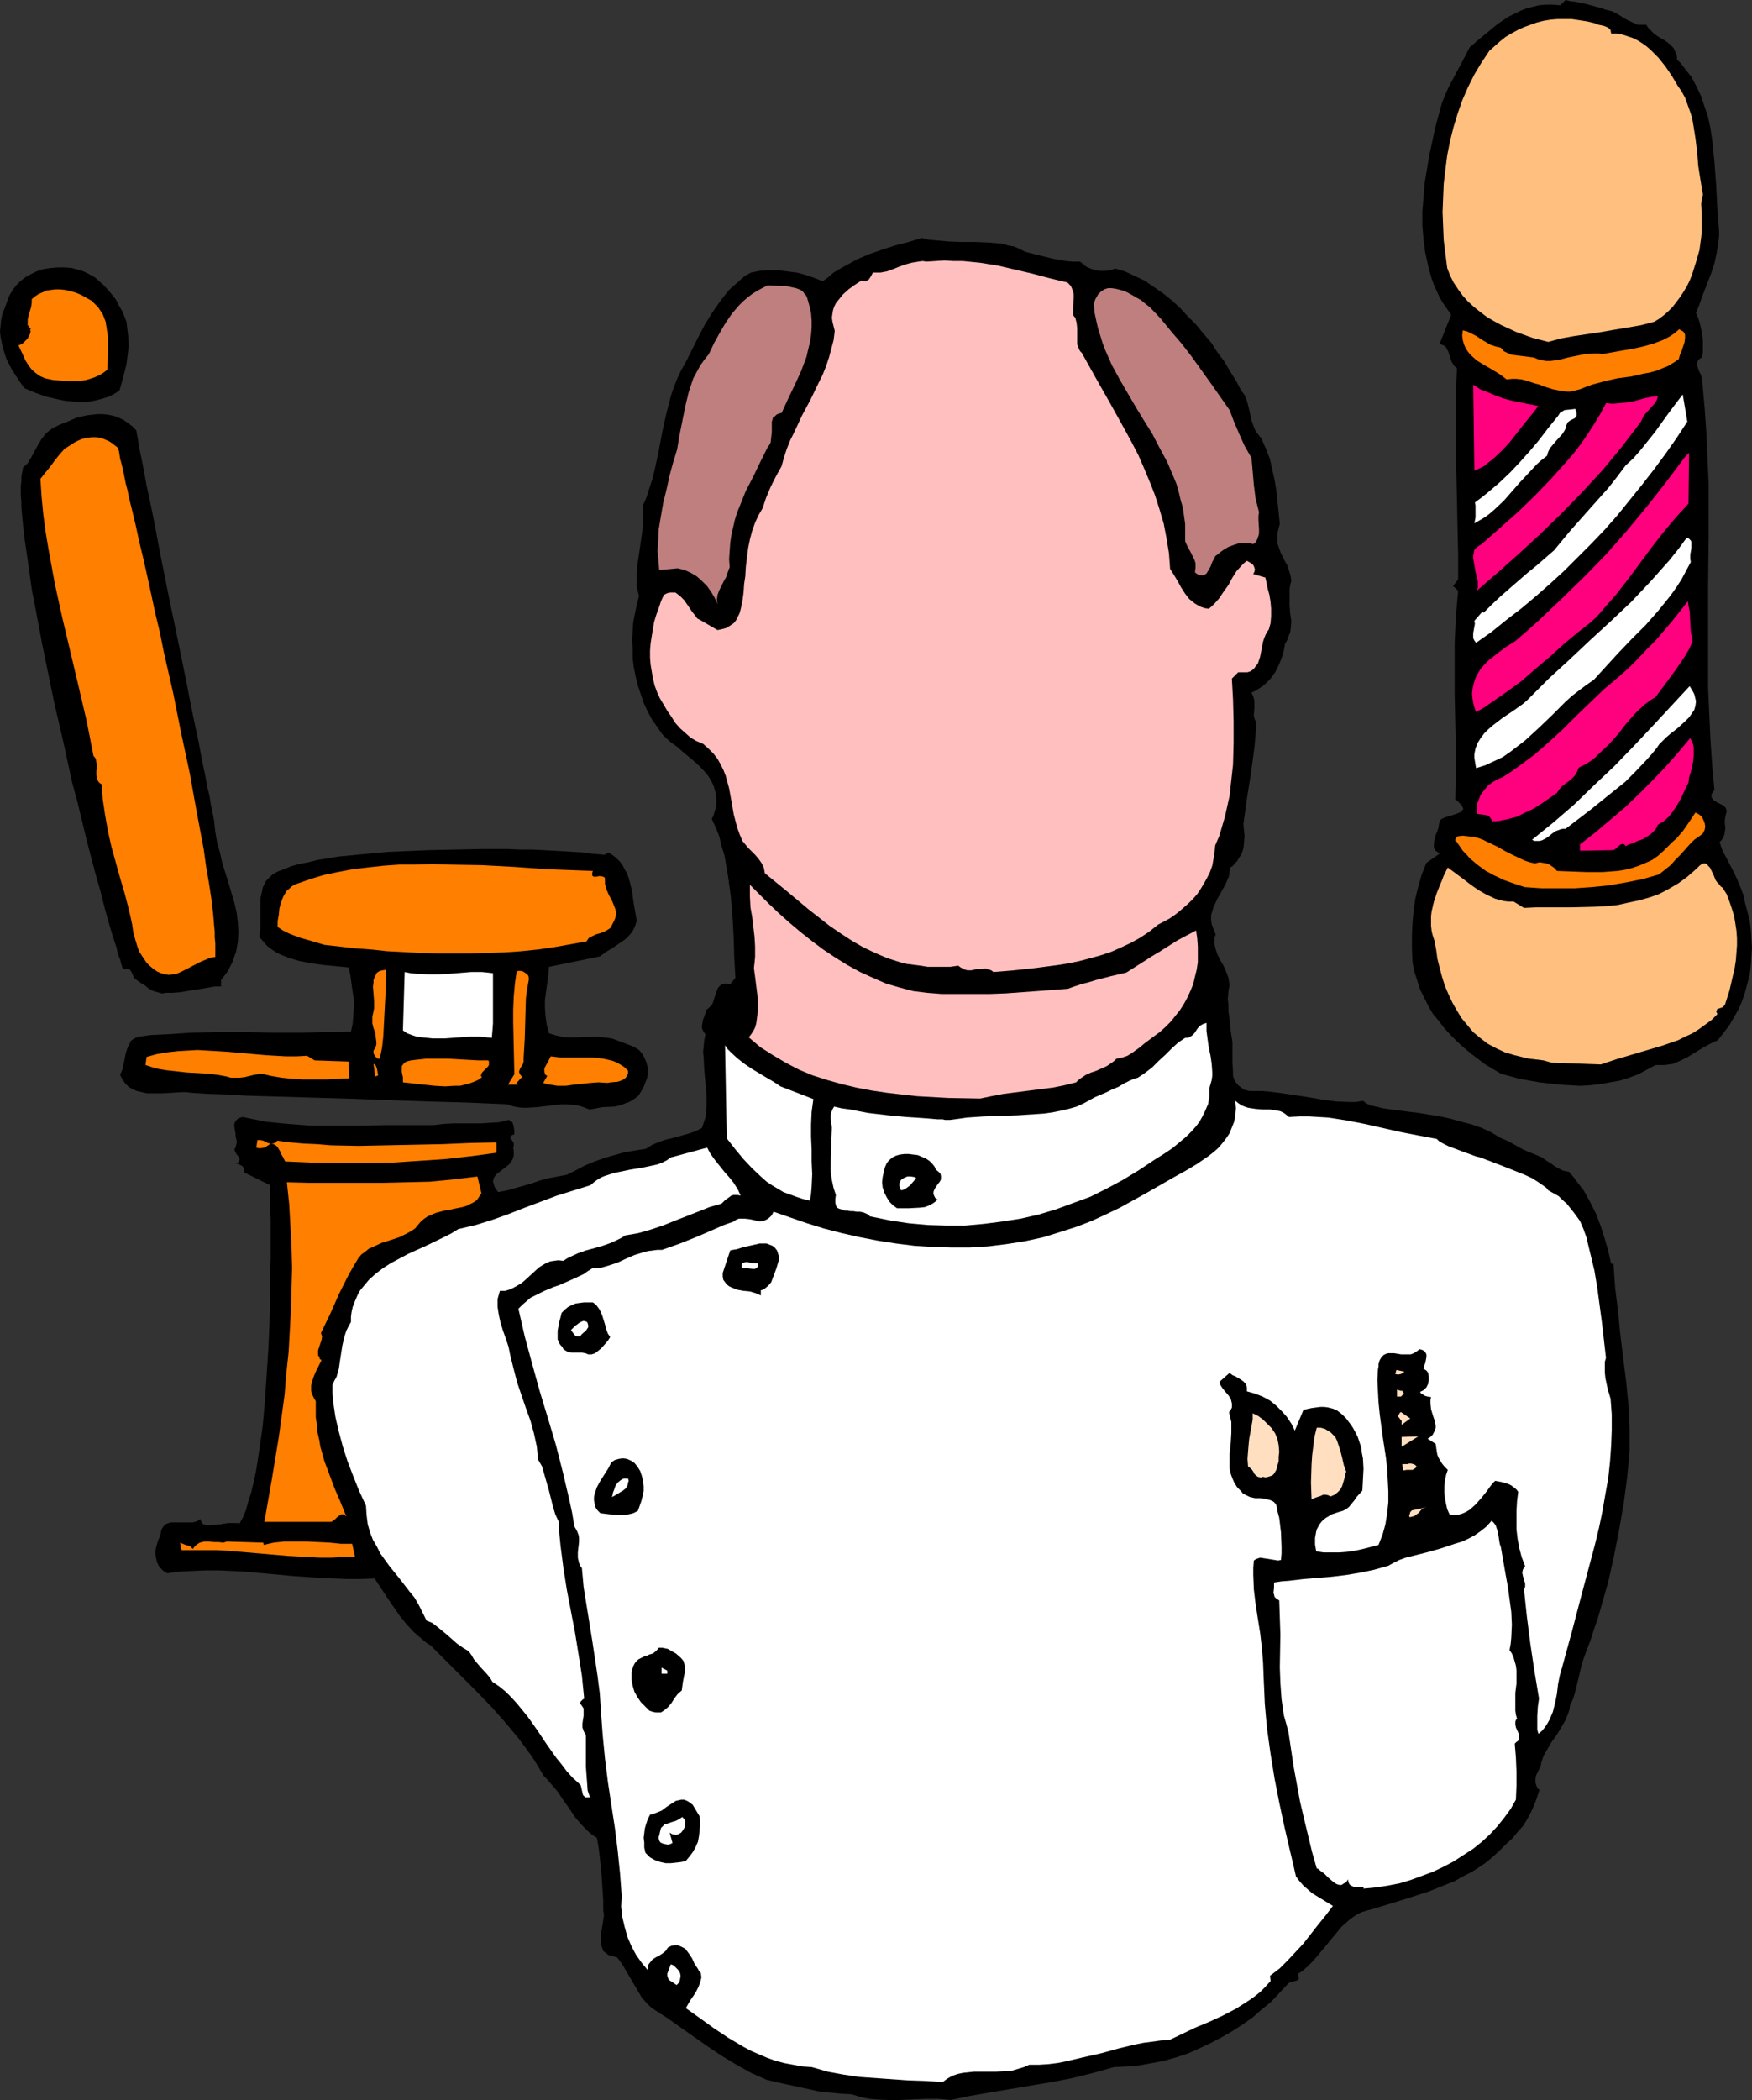
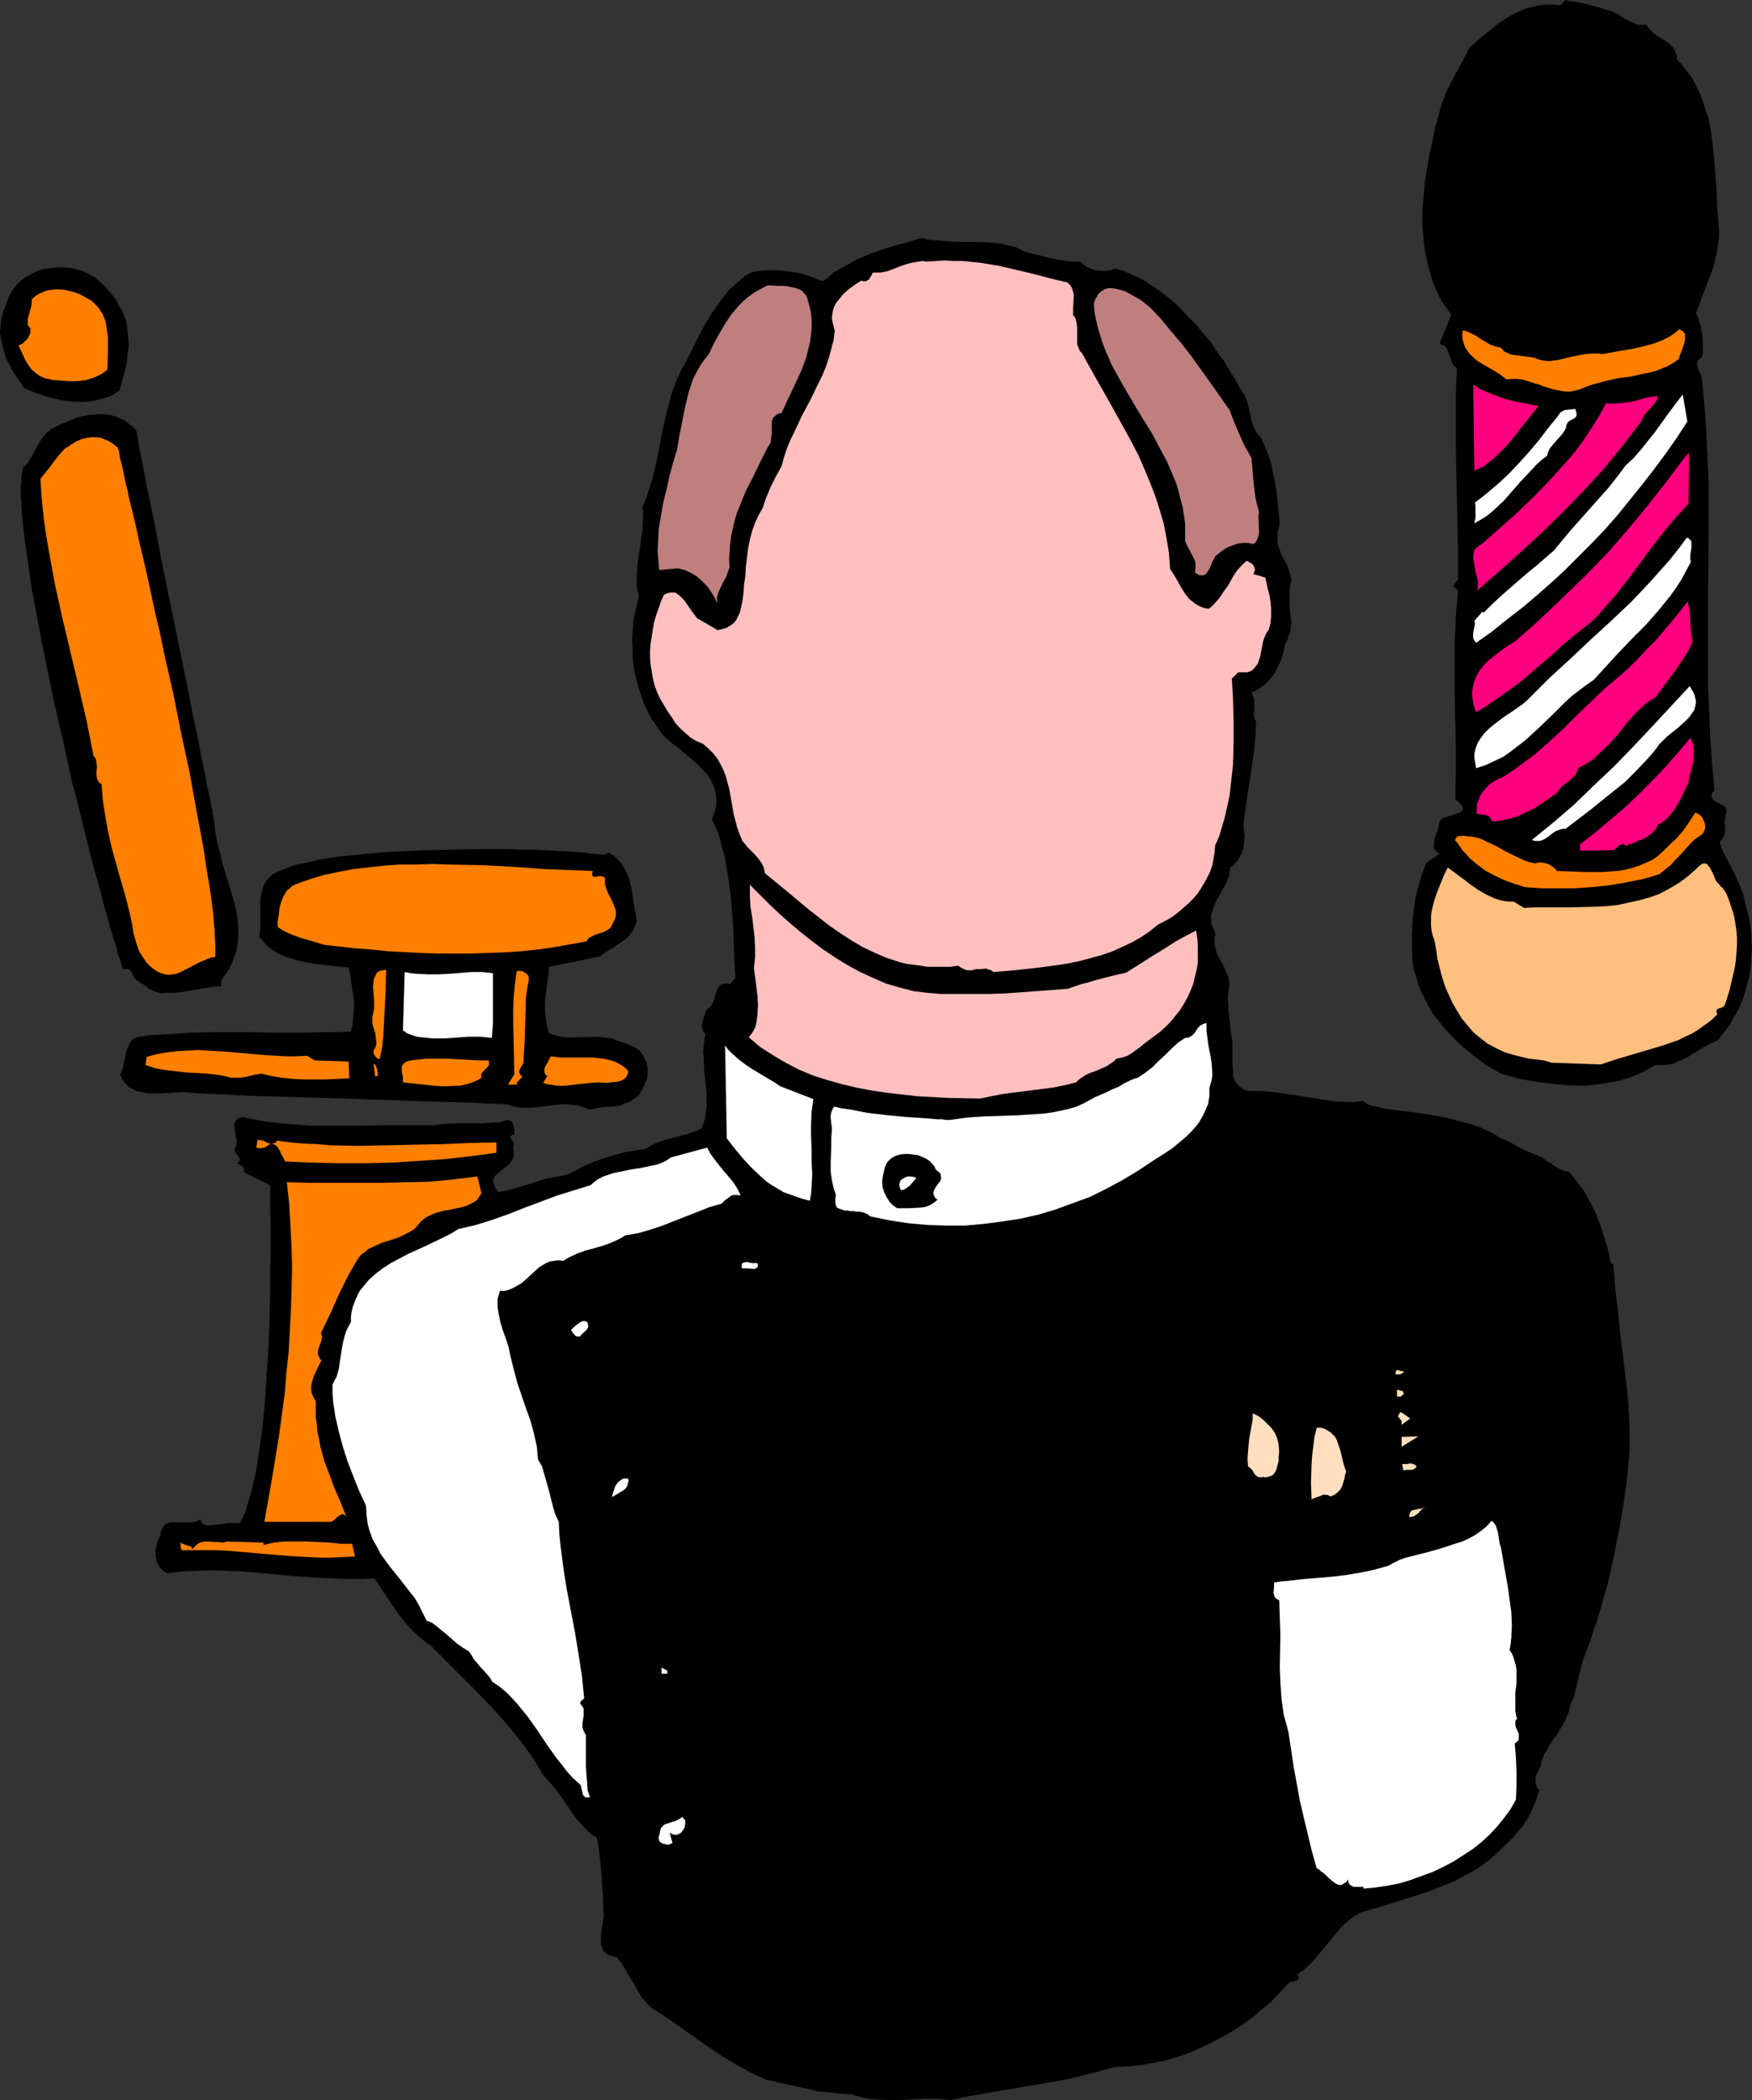
<svg xmlns="http://www.w3.org/2000/svg" xmlns:ns1="http://sodipodi.sourceforge.net/DTD/sodipodi-0.dtd" xmlns:ns2="http://www.inkscape.org/namespaces/inkscape" version="1.0" width="129.766mm" height="155.459mm" id="svg61" ns1:docname="Barber 3.wmf">
  <rect width="100%" height="100%" fill="#333333" stroke="none" />
  <ns1:namedview id="namedview61" pagecolor="#ffffff" bordercolor="#000000" borderopacity="0.25" ns2:showpageshadow="2" ns2:pageopacity="0.0" ns2:pagecheckerboard="0" ns2:deskcolor="#d1d1d1" ns2:document-units="mm" />
  <defs id="defs1">
    <pattern id="WMFhbasepattern" patternUnits="userSpaceOnUse" width="6" height="6" x="0" y="0" />
  </defs>
  <path style="fill:#000000;fill-opacity:1;fill-rule:evenodd;stroke:none" d="m 449.571,2.747 1.454,0.323 1.454,0.646 2.586,1.616 1.293,0.646 1.454,0.646 0.646,0.323 h 0.808 0.808 0.808 l 0.485,0.808 0.646,0.646 1.131,1.131 1.454,0.97 1.454,0.808 1.293,0.97 1.131,1.131 0.323,0.646 0.323,0.808 0.323,0.808 v 0.97 l 1.131,1.131 0.97,1.293 1.939,2.424 1.454,2.747 1.293,2.747 0.97,2.909 0.97,2.909 0.646,3.07 0.485,3.232 0.323,3.07 0.323,3.232 0.485,6.464 0.323,6.464 0.485,6.302 v 1.454 l -0.162,1.454 -0.485,3.07 -0.646,3.07 -0.97,2.909 -1.131,2.909 -1.131,2.909 -0.97,2.747 -0.97,2.424 0.646,1.454 0.485,1.616 0.323,1.454 0.323,1.616 0.162,1.616 v 1.616 1.616 l -0.323,1.454 -0.485,0.323 -0.485,0.323 -0.162,0.485 -0.162,0.323 v 0.808 l 0.323,0.97 0.323,0.808 0.485,0.97 0.162,0.97 0.162,0.97 0.646,7.11 0.485,7.11 0.323,7.11 0.323,7.11 v 14.382 l -0.162,14.22 v 14.22 14.22 l 0.323,7.11 0.323,7.11 0.485,7.272 0.646,7.11 -0.485,0.646 -0.323,0.485 v 0.485 0.485 l 0.323,0.323 0.162,0.323 0.97,0.646 0.97,0.485 0.97,0.485 0.323,0.323 0.323,0.485 0.162,0.485 v 0.485 l -0.323,1.131 -0.162,1.131 v 1.131 l 0.162,0.97 -0.162,1.131 -0.162,0.97 -0.485,0.97 -0.323,0.485 -0.485,0.485 0.808,2.424 1.131,2.101 2.101,4.04 0.97,2.101 0.808,1.939 0.808,2.101 0.485,2.262 0.646,2.424 0.646,2.586 0.323,2.424 0.162,2.586 0.162,2.586 -0.162,2.424 -0.162,2.586 -0.323,2.586 -0.646,2.424 -0.646,2.424 -0.808,2.424 -0.97,2.262 -1.293,2.262 -1.293,2.262 -1.616,2.101 -1.616,2.101 -2.101,0.97 -2.101,1.131 -2.101,1.293 -2.101,1.293 -1.939,0.97 -2.262,0.97 -1.131,0.162 -1.131,0.162 h -1.293 -1.293 l -2.424,1.293 -2.424,1.293 -2.586,0.97 -2.586,0.808 -2.747,0.485 -2.747,0.485 -2.747,0.323 -2.747,0.162 -2.909,-0.162 -2.747,-0.162 -2.909,-0.323 -2.909,-0.323 -2.747,-0.485 -2.747,-0.485 -5.333,-1.454 -4.363,-2.586 -4.04,-3.07 -1.939,-1.616 -1.939,-1.778 -1.939,-1.939 -1.616,-1.778 -1.616,-2.101 -1.616,-1.939 -1.293,-2.262 -1.131,-2.262 -1.131,-2.262 -0.808,-2.586 -0.808,-2.424 -0.485,-2.586 -0.162,-3.878 v -3.717 l 0.162,-3.555 0.323,-3.393 0.485,-3.394 0.808,-3.232 0.97,-3.393 1.293,-3.232 3.717,-2.586 -0.646,-0.485 -0.485,-0.323 -0.323,-0.485 -0.162,-0.485 v -0.646 -0.485 l 0.162,-0.97 0.323,-1.293 0.485,-1.131 0.323,-0.97 0.162,-1.131 0.162,-0.646 0.323,-0.485 0.485,-0.323 0.808,-0.323 1.616,-0.485 1.454,-0.485 0.808,-0.323 0.485,-0.162 0.323,-0.485 0.323,-0.323 -0.162,-0.485 -0.323,-0.646 -0.323,-0.323 -0.323,-0.323 -0.485,-0.485 -0.646,-0.485 0.162,-7.272 v -7.272 l -0.323,-14.705 v -7.272 -7.272 l 0.323,-7.272 0.646,-7.272 -0.323,-0.323 -0.323,-0.323 -0.323,-0.323 -0.485,-0.323 1.454,-1.939 v -7.11 l -0.162,-7.272 -0.323,-15.028 -0.162,-7.595 v -7.595 -7.272 l 0.323,-7.11 -0.485,-0.485 -0.323,-0.323 -0.646,-0.97 -0.646,-1.939 -0.323,-0.97 -0.485,-0.97 -0.323,-0.485 -0.485,-0.323 -0.485,-0.162 -0.646,-0.323 3.232,-8.08 -1.131,-1.616 -1.131,-1.616 -0.97,-1.616 -0.808,-1.778 -0.808,-1.778 -0.646,-1.778 -0.97,-3.555 -0.808,-3.717 -0.485,-3.717 -0.323,-3.878 v -3.878 l 0.323,-3.878 0.323,-4.04 0.646,-3.878 0.646,-3.878 0.808,-3.717 0.808,-3.878 0.97,-3.555 0.97,-3.555 0.808,-1.939 0.808,-1.939 1.939,-3.717 2.101,-3.878 2.101,-4.04 2.424,-2.101 2.747,-2.262 2.747,-2.262 2.909,-1.939 1.616,-0.808 1.616,-0.808 1.616,-0.646 1.778,-0.485 1.939,-0.485 1.939,-0.162 h 1.939 l 2.101,0.162 L 438.259,0 l 1.293,0.323 1.454,0.162 3.07,0.646 2.909,0.808 1.293,0.323 z" id="path1" />
-   <path style="fill:#ffbf7f;fill-opacity:1;fill-rule:evenodd;stroke:none" d="m 451.025,9.373 h 1.616 l 1.616,0.323 1.454,0.485 1.454,0.485 1.293,0.646 1.293,0.808 1.131,0.808 1.131,0.97 2.262,2.262 1.939,2.424 1.778,2.586 1.616,2.747 1.131,1.616 0.97,1.778 0.646,1.778 0.646,1.778 0.646,1.939 0.323,1.778 0.646,4.04 0.485,3.878 0.323,4.04 0.646,4.04 0.646,3.878 -0.323,1.293 -0.162,1.293 0.162,3.07 v 3.07 1.616 l -0.162,1.616 -0.485,3.555 -0.97,3.394 -1.131,3.555 -0.646,1.616 -0.808,1.616 -0.97,1.616 -0.97,1.454 -0.97,1.293 -1.131,1.454 -1.131,1.131 -1.293,1.131 -1.293,0.97 -1.293,0.808 -3.717,0.97 -3.717,0.646 -3.878,0.646 -3.717,0.646 -7.595,1.131 -3.555,0.646 -3.555,0.97 -4.363,-1.131 -2.262,-0.808 -2.262,-0.808 -2.101,-0.97 -2.101,-0.97 -2.101,-1.131 -1.939,-1.131 -1.939,-1.454 -1.616,-1.293 -1.778,-1.616 -1.454,-1.616 -1.293,-1.778 -1.293,-1.939 -0.97,-1.939 -0.808,-2.101 -0.485,-3.878 -0.485,-3.878 -0.162,-3.878 -0.162,-4.04 0.162,-4.04 0.162,-3.878 0.485,-4.04 0.485,-3.878 0.808,-4.04 0.97,-3.878 1.131,-3.717 1.293,-3.717 1.616,-3.717 1.778,-3.555 1.939,-3.232 2.262,-3.394 1.454,-1.293 1.454,-1.293 1.616,-1.293 1.616,-0.97 1.778,-0.97 1.778,-0.808 1.778,-0.646 1.778,-0.646 1.939,-0.485 1.939,-0.323 1.939,-0.162 h 1.939 2.101 l 2.101,0.323 2.101,0.323 2.101,0.485 0.646,0.323 0.646,0.162 0.808,0.162 0.646,0.162 0.808,0.323 0.485,0.323 0.485,0.485 z" id="path2" />
  <path style="fill:#000000;fill-opacity:1;fill-rule:evenodd;stroke:none" d="m 287.001,70.456 3.878,0.97 3.878,0.97 1.939,0.323 1.778,0.323 1.939,0.162 h 1.939 l 0.808,0.646 0.97,0.808 1.131,0.485 1.454,0.485 1.293,0.162 h 1.454 l 1.293,-0.162 1.454,-0.485 2.747,0.808 2.747,1.293 2.747,1.293 2.586,1.778 2.586,1.778 2.424,1.939 2.262,2.101 2.262,2.424 2.262,2.262 2.101,2.586 2.101,2.424 1.778,2.747 1.939,2.586 1.616,2.747 1.616,2.586 1.454,2.747 0.485,0.646 0.485,0.646 0.646,1.616 0.485,1.778 0.808,3.717 0.646,1.778 0.323,0.808 0.485,0.808 0.646,0.808 0.646,0.808 1.293,2.909 1.131,2.909 0.646,2.909 0.646,2.909 0.485,2.909 0.323,3.07 0.323,3.07 0.323,3.232 -0.323,1.293 -0.323,1.293 v 1.131 0.97 0.808 l 0.323,0.97 0.646,1.778 0.808,1.616 0.97,1.778 0.646,1.939 0.323,1.131 0.162,1.293 -0.323,1.131 -0.162,1.131 v 2.262 2.262 l 0.162,2.262 0.323,2.101 -0.162,2.101 -0.162,1.131 -0.485,1.131 -0.323,0.97 -0.646,1.131 -0.323,1.939 -0.646,2.101 -0.808,1.939 -0.97,1.939 -1.293,1.778 -1.454,1.454 -0.97,0.808 -0.808,0.485 -0.97,0.646 -1.131,0.485 0.485,1.131 0.323,1.131 v 0.97 1.131 l -0.162,1.939 0.162,0.97 0.485,0.97 -0.162,3.717 -0.323,3.555 -0.97,7.11 -1.131,7.11 -0.97,7.11 0.323,3.394 -0.162,1.778 -0.162,1.616 -0.485,1.454 -0.808,1.293 -0.485,0.808 -0.646,0.646 -0.485,0.646 -0.808,0.485 -0.162,1.293 -0.162,1.131 -0.485,1.131 -0.485,1.131 -2.424,4.363 -0.97,2.101 -0.323,1.131 -0.323,1.131 V 257.26 l 0.162,1.293 0.485,1.293 0.646,1.616 -0.323,0.808 v 0.97 0.97 l 0.162,0.808 0.485,1.616 0.808,1.778 0.97,1.616 0.808,1.778 0.646,1.778 0.162,0.97 0.162,0.97 -0.323,1.939 -0.162,1.939 0.162,1.778 v 1.616 l 0.485,3.717 0.162,1.939 0.323,2.101 0.162,0.97 v 1.131 2.424 2.424 l 0.162,2.424 v 1.131 l 0.323,0.97 0.485,0.808 0.646,0.808 0.808,0.646 0.97,0.646 1.293,0.323 h 1.616 1.939 l 2.101,0.162 3.717,0.485 7.434,1.131 3.717,0.646 3.717,0.485 3.717,0.162 h 1.939 l 1.939,-0.323 0.485,0.323 0.323,0.323 0.646,0.323 0.646,0.323 1.616,0.323 1.939,0.485 2.262,0.323 2.424,0.323 2.586,0.323 2.747,0.323 2.909,0.485 3.07,0.485 2.909,0.646 2.909,0.808 3.07,0.808 2.747,0.97 2.747,1.293 2.424,1.454 2.262,0.97 4.04,2.262 2.262,0.97 1.616,0.646 1.454,0.646 1.131,0.808 1.293,0.808 1.131,0.808 1.131,0.646 1.293,0.646 1.616,0.323 1.131,1.293 0.97,1.293 2.101,2.747 1.778,3.232 1.616,3.232 1.293,3.394 1.131,3.555 0.97,3.393 0.808,3.555 h 0.646 l 0.485,6.787 0.808,6.625 0.646,6.464 0.808,6.625 0.808,6.464 0.646,6.464 0.323,6.464 v 3.232 3.232 l -0.323,3.555 -0.323,3.555 -0.97,7.433 -1.293,7.433 -1.454,7.433 -1.616,7.272 -0.97,3.394 -0.97,3.393 -0.97,3.394 -1.131,3.232 -0.97,3.07 -1.131,2.909 -0.646,1.778 -0.646,1.939 -0.485,2.101 -0.485,2.101 -0.485,1.939 -0.485,1.939 -0.485,1.616 -0.808,1.616 -0.162,1.131 -0.323,1.131 -0.97,2.262 -1.131,1.939 -1.293,2.101 -1.293,1.778 -1.131,1.939 -1.131,1.939 -0.323,0.97 -0.323,0.97 -0.162,0.808 -0.323,0.808 -0.485,0.97 -0.485,0.97 -0.162,0.97 v 1.131 l 0.162,0.485 0.162,0.485 0.323,0.646 0.485,0.323 -0.808,2.424 -0.808,2.101 -0.97,2.101 -0.97,1.778 -1.131,1.778 -1.454,1.616 -1.454,1.778 -1.778,1.616 -1.778,1.778 -1.939,1.778 -1.939,1.616 -2.101,1.454 -2.101,1.293 -2.262,1.131 -2.262,1.293 -2.424,0.97 -4.848,1.939 -5.01,1.616 -5.171,1.616 -5.333,1.616 -1.778,0.485 -1.616,0.485 -1.454,0.808 -1.454,0.97 -1.293,1.131 -1.293,1.131 -2.262,2.747 -2.262,2.747 -2.424,2.909 -1.131,1.293 -1.293,1.293 -1.454,1.293 -1.454,0.97 0.162,0.485 0.162,0.485 v 0.323 l -0.162,0.162 -0.323,0.323 -0.646,0.162 -0.646,0.162 -0.646,0.162 -0.485,0.323 -0.162,0.162 -0.162,0.162 -2.262,2.424 -2.262,2.424 -2.586,2.101 -2.586,2.262 -2.747,1.939 -2.747,1.778 -3.07,1.778 -3.07,1.616 -3.07,1.454 -3.232,1.454 -3.394,1.131 -3.394,0.97 -3.394,0.646 -3.555,0.646 -3.555,0.323 -3.555,0.162 -5.818,1.616 -5.818,1.454 -5.818,1.131 -5.818,0.97 -11.474,1.939 -5.656,0.97 -5.333,1.131 -3.555,-0.323 h -3.555 l -7.11,0.323 h -3.394 l -3.394,-0.162 -1.778,-0.162 -1.778,-0.323 -1.616,-0.485 -1.616,-0.485 -3.07,-0.162 -3.07,-0.323 -3.07,-0.323 -2.909,-0.646 -5.979,-1.293 -2.909,-0.646 -2.747,-0.646 -4.363,-1.939 -4.04,-2.262 -4.04,-2.424 -3.878,-2.586 -7.595,-5.333 -3.878,-2.747 -4.04,-2.586 -0.808,-0.646 -0.808,-0.808 -1.454,-1.616 -1.131,-1.939 -2.101,-3.555 -1.131,-1.939 -1.131,-1.939 -1.454,-1.939 -1.293,-0.323 -1.131,-0.323 -0.808,-0.646 -0.646,-0.485 -0.323,-0.97 -0.323,-0.808 v -0.808 -0.97 -1.131 l 0.162,-0.97 0.323,-1.939 0.323,-2.101 v -0.808 l -0.162,-0.808 v -2.747 l -0.162,-2.586 -0.323,-4.848 -0.485,-4.848 -0.323,-2.586 -0.485,-2.747 -1.293,-0.808 -1.131,-0.97 -0.97,-0.97 -0.97,-0.97 -1.778,-2.101 -1.616,-2.424 -1.616,-2.262 -1.616,-2.424 -1.939,-2.262 -0.808,-0.97 -1.131,-1.131 -1.616,-2.747 -1.616,-2.586 -1.778,-2.424 -1.778,-2.424 -3.878,-4.686 -3.878,-4.363 -4.202,-4.363 -8.565,-8.565 -4.363,-4.363 -1.293,-0.808 -1.131,-0.97 -2.262,-1.939 -2.101,-2.262 -1.939,-2.424 -1.778,-2.586 -1.778,-2.586 -3.394,-5.171 -3.878,0.162 h -3.878 l -3.717,-0.162 -3.717,-0.162 -7.272,-0.485 -7.11,-0.646 -7.11,-0.646 -7.11,-0.323 h -3.394 l -3.717,0.162 -3.555,0.162 -3.555,0.485 -0.646,-0.323 -0.646,-0.485 -0.485,-0.485 -0.485,-0.485 -0.323,-0.646 -0.323,-0.646 -0.323,-1.454 -0.162,-1.616 0.323,-1.454 0.485,-1.616 0.646,-1.454 0.162,-1.131 0.323,-0.808 0.485,-0.646 0.485,-0.485 0.808,-0.323 0.646,-0.162 h 1.616 1.778 1.939 0.808 l 0.646,-0.162 0.808,-0.323 0.646,-0.485 0.162,0.485 0.323,0.646 0.323,0.323 0.485,0.162 0.646,0.162 h 0.646 l 1.616,-0.162 1.616,-0.162 1.939,-0.323 h 1.616 0.808 l 0.808,0.162 0.97,-1.778 0.808,-1.939 0.646,-2.424 0.808,-2.424 0.646,-2.747 0.646,-2.909 0.485,-2.909 0.485,-3.232 0.485,-3.394 0.485,-3.393 0.646,-7.11 0.485,-7.433 0.485,-7.433 0.323,-7.433 0.162,-7.272 v -3.555 -3.393 l 0.162,-3.232 v -11.312 l -0.162,-2.424 v -4.04 -1.454 -1.293 -0.162 l -7.272,-3.555 v -0.485 -0.485 l -0.162,-0.323 -0.323,-0.485 -0.97,-0.485 -0.323,-0.162 h -0.485 l 0.485,-0.323 0.162,-0.162 0.323,-0.646 v -0.323 l -0.323,-0.646 -0.323,-0.323 -0.323,-0.485 -0.323,-0.646 -0.162,-0.485 0.323,-0.485 0.162,-0.646 0.162,-0.646 v -0.646 l -0.323,-1.454 v -0.646 l -0.162,-0.646 -0.162,-1.293 v -0.646 l 0.162,-0.485 0.323,-0.485 0.485,-0.485 0.646,-0.323 0.808,-0.162 3.07,0.646 3.232,0.646 3.07,0.323 3.394,0.323 6.464,0.485 h 6.787 6.626 l 6.949,-0.162 h 6.787 6.949 l 2.747,-0.323 2.747,-0.162 h 7.757 l 2.586,-0.162 2.586,-0.162 2.586,-0.646 0.646,0.323 0.485,0.485 0.162,0.485 0.162,0.646 0.162,1.131 v 0.97 l -0.485,0.162 -0.323,0.162 -0.162,0.162 -0.162,0.162 v 0.485 l 0.323,0.323 0.646,0.97 v 0.485 0.323 l -0.162,0.323 0.162,1.293 v 1.131 l -0.323,0.97 -0.485,0.808 -0.485,0.646 -0.808,0.646 -1.454,1.131 -1.293,0.97 -0.485,0.646 -0.323,0.646 -0.162,0.808 0.323,0.808 v 0.323 l 0.323,0.646 0.323,0.485 0.485,0.646 2.586,-0.485 2.262,-0.646 2.262,-0.646 2.262,-0.646 2.262,-0.808 2.424,-0.646 2.586,-0.485 2.586,-0.485 2.586,-1.293 2.424,-1.293 2.747,-1.131 2.747,-0.97 2.747,-0.808 2.909,-0.808 2.909,-0.485 3.07,-0.485 1.778,-1.131 1.939,-0.808 1.939,-0.646 2.101,-0.485 4.04,-1.131 1.939,-0.646 1.939,-0.97 0.485,-1.454 0.485,-1.454 0.162,-1.616 0.162,-1.454 v -3.393 l -0.323,-3.394 -0.323,-3.393 -0.162,-3.394 -0.162,-1.778 0.162,-1.616 0.162,-1.616 0.323,-1.616 -0.323,-0.485 -0.323,-0.485 -0.323,-0.808 v -0.646 l 0.162,-0.97 0.162,-0.808 0.323,-0.808 0.323,-0.97 0.323,-0.97 0.485,-0.323 0.485,-0.485 0.485,-0.485 0.323,-0.646 0.808,-2.586 0.485,-1.293 0.323,-0.485 0.485,-0.485 0.485,-0.323 0.646,-0.162 h 0.646 l 0.97,0.162 1.454,-1.778 -0.323,-5.494 -0.162,-5.656 -0.323,-5.817 -0.485,-5.817 -0.808,-5.817 -0.485,-2.909 -0.485,-2.747 -0.808,-2.586 -0.646,-2.747 -0.97,-2.424 -1.131,-2.424 0.485,-0.97 0.323,-1.131 0.323,-0.97 0.162,-0.97 v -0.97 -0.97 l -0.323,-1.778 -0.485,-1.616 -0.808,-1.616 -0.97,-1.454 -1.293,-1.454 -1.293,-1.293 -1.454,-1.293 -2.909,-2.424 -1.454,-1.293 -1.616,-1.131 -1.293,-1.131 -1.293,-1.293 -1.454,-2.101 -1.454,-2.101 -1.131,-2.101 -1.131,-2.424 -0.808,-2.424 -0.808,-2.424 -0.646,-2.586 -0.485,-2.424 -0.323,-2.586 v -2.586 l -0.162,-2.586 0.162,-2.586 0.162,-2.424 0.485,-2.424 0.485,-2.424 0.646,-2.424 -0.323,-1.293 -0.323,-1.293 v -1.454 -1.454 l 0.162,-3.07 0.485,-3.232 0.485,-3.393 0.485,-3.394 0.162,-3.393 v -1.454 l -0.162,-1.616 1.131,-2.586 0.808,-2.586 0.808,-2.424 0.646,-2.586 1.131,-5.333 0.97,-5.171 1.131,-5.171 0.646,-2.424 0.646,-2.586 0.808,-2.424 0.97,-2.424 1.131,-2.424 1.293,-2.262 1.778,-3.555 1.778,-3.555 1.778,-3.394 2.101,-3.394 2.262,-3.232 1.131,-1.454 1.293,-1.616 1.454,-1.293 1.454,-1.293 1.454,-1.293 1.778,-0.97 2.424,-0.485 2.747,-0.162 h 2.424 l 2.586,0.323 2.586,0.323 2.424,0.646 2.424,0.808 2.424,0.97 1.616,-1.131 1.454,-1.293 1.616,-0.97 1.778,-0.97 3.232,-1.778 3.394,-1.454 3.717,-1.293 3.555,-1.131 3.717,-0.97 3.717,-1.131 1.778,0.485 1.778,0.162 3.555,0.323 3.878,0.162 h 3.878 l 3.878,0.162 3.717,0.323 1.616,0.485 1.778,0.323 1.454,0.646 z" id="path3" />
  <path style="fill:#000000;fill-opacity:1;fill-rule:evenodd;stroke:none" d="m 34.906,88.716 0.485,1.293 0.162,1.293 0.323,2.747 0.162,2.586 -0.323,2.747 -0.323,2.586 -0.646,2.586 -0.646,2.424 -0.646,2.262 -1.454,0.97 -1.616,0.808 -1.616,0.485 -1.778,0.485 -1.616,0.323 -1.778,0.162 h -1.778 l -1.778,-0.162 -1.778,-0.162 -1.616,-0.323 -3.555,-0.808 -3.232,-1.131 -3.07,-1.293 -1.778,-2.586 -1.778,-2.747 L 1.778,100.351 1.293,98.896 0.808,97.28 0.485,95.826 0.162,94.21 0,92.756 0.162,91.14 0.323,89.524 0.646,87.908 1.293,86.292 l 0.646,-1.778 0.646,-1.778 0.97,-1.616 0.97,-1.293 1.131,-1.131 1.454,-1.131 1.454,-0.808 1.616,-0.808 1.939,-0.646 2.101,-0.323 2.101,-0.162 h 1.778 l 1.939,0.162 1.778,0.485 1.616,0.485 1.616,0.808 1.454,0.808 1.293,1.131 1.293,1.131 1.131,1.293 1.131,1.293 1.131,1.454 0.808,1.616 0.97,1.616 z" id="path4" />
  <path style="fill:#ffbfbf;fill-opacity:1;fill-rule:evenodd;stroke:none" d="m 298.798,79.02 0.485,0.485 0.485,0.485 0.485,1.131 0.323,1.131 v 1.131 l -0.162,2.424 v 1.131 1.293 l 0.323,0.323 0.323,0.485 0.323,1.293 0.162,1.454 v 3.07 1.454 l 0.485,1.293 0.323,0.646 0.485,0.485 3.878,6.949 4.04,7.11 4.04,7.272 1.939,3.555 1.939,3.717 1.616,3.717 1.616,3.878 1.454,3.717 1.293,4.04 1.131,3.878 0.808,4.201 0.646,4.04 0.323,4.363 1.131,1.778 0.97,1.616 0.97,1.778 1.131,1.778 1.131,1.454 0.808,0.646 0.808,0.646 0.808,0.485 0.97,0.485 0.97,0.323 1.131,0.162 0.808,-0.646 0.808,-0.808 1.293,-1.454 1.293,-1.939 1.293,-1.778 1.131,-2.101 1.131,-1.778 1.454,-1.616 0.646,-0.646 0.808,-0.646 1.131,0.646 0.485,0.323 0.323,0.485 0.162,0.485 0.162,0.485 -0.162,0.646 -0.323,0.646 3.394,0.97 0.323,1.454 0.323,1.616 0.485,1.778 0.323,1.939 0.162,1.939 v 2.101 l -0.162,1.939 -0.485,1.778 -0.485,0.646 -0.485,0.97 -0.323,0.808 -0.323,0.97 -0.808,4.201 -0.323,0.97 -0.323,0.97 -0.646,0.808 -0.485,0.646 -0.808,0.646 -0.97,0.323 h -1.131 -1.454 l -1.778,1.778 0.323,5.817 0.162,6.141 v 5.979 l -0.162,6.141 -0.323,2.909 -0.323,2.909 -0.323,2.909 -0.646,2.909 -0.646,2.909 -0.808,2.747 -0.808,2.747 -1.131,2.586 -0.162,1.939 -0.323,1.939 -0.323,1.778 -0.646,1.778 -0.808,1.616 -0.808,1.454 -0.97,1.616 -0.97,1.454 -1.131,1.293 -1.293,1.293 -1.293,1.131 -1.293,1.131 -1.454,1.131 -1.454,0.97 -3.07,1.616 -2.424,1.939 -2.424,1.616 -2.586,1.454 -2.747,1.293 -2.909,1.293 -2.909,0.97 -2.909,0.808 -3.07,0.808 -3.07,0.646 -3.07,0.485 -6.141,0.808 -5.979,0.646 -5.818,0.485 -0.646,-0.485 -0.485,-0.162 -1.131,-0.323 -1.293,0.162 h -1.293 l -1.293,0.323 h -1.131 l -0.646,-0.162 -0.646,-0.323 -0.646,-0.323 -0.646,-0.485 -2.262,0.323 h -2.101 -2.262 -1.939 l -1.939,-0.323 -3.878,-0.485 -1.939,-0.485 -3.555,-1.131 -3.394,-1.454 -3.394,-1.616 -3.07,-1.778 -3.232,-2.101 -3.07,-2.101 -5.979,-4.686 -5.979,-5.009 -6.141,-5.009 -0.323,-1.616 -0.646,-1.293 -0.808,-1.131 -0.97,-1.131 -1.939,-1.939 -0.808,-0.97 -0.808,-0.97 -0.808,-1.939 -0.646,-1.778 -0.97,-3.717 -0.646,-3.717 -0.646,-3.555 -0.485,-1.778 -0.485,-1.778 -0.646,-1.616 -0.808,-1.616 -0.808,-1.454 -1.131,-1.454 -1.454,-1.454 -1.454,-1.293 -1.939,-0.808 -1.616,-0.97 -1.454,-1.293 -1.454,-1.293 -1.293,-1.454 -1.131,-1.778 -1.131,-1.616 -1.131,-1.939 -0.97,-1.616 -0.808,-1.778 -0.646,-1.778 -0.485,-1.939 -0.323,-1.939 -0.323,-1.939 -0.162,-1.939 v -2.101 l 0.162,-1.939 0.323,-2.101 0.323,-1.939 0.323,-1.939 0.646,-2.101 0.646,-1.778 0.646,-1.939 0.808,-1.778 0.97,-0.485 0.808,-0.162 h 0.646 0.808 l 0.646,0.485 0.646,0.485 1.131,1.131 1.131,1.616 0.97,1.454 1.131,1.454 0.485,0.646 0.646,0.323 5.01,2.909 1.454,-0.323 1.131,-0.323 0.97,-0.646 0.97,-0.646 0.646,-0.808 0.485,-0.97 0.485,-0.97 0.323,-1.131 0.485,-2.262 0.323,-2.424 0.162,-2.424 0.323,-2.101 0.162,-2.747 0.323,-2.586 0.323,-2.586 0.485,-2.424 0.646,-2.424 0.808,-2.262 0.97,-2.101 1.131,-1.939 0.485,-1.454 0.485,-1.454 1.293,-3.07 1.454,-2.909 1.616,-2.909 0.646,-2.424 0.808,-2.424 0.97,-2.424 1.131,-2.262 2.101,-4.525 2.424,-4.525 2.262,-4.686 1.131,-2.262 0.97,-2.424 0.808,-2.424 0.646,-2.424 0.646,-2.424 0.323,-2.586 -0.323,-1.293 -0.323,-1.293 -0.162,-1.131 0.162,-1.131 0.162,-0.97 0.323,-0.97 0.485,-0.97 0.646,-0.808 1.293,-1.616 1.616,-1.454 1.778,-1.293 1.778,-1.131 0.646,0.162 h 0.646 l 0.485,-0.323 0.323,-0.162 0.646,-0.97 0.485,-0.97 h 1.131 0.97 l 1.778,-0.323 1.778,-0.646 1.616,-0.646 1.778,-0.646 1.778,-0.485 1.939,-0.323 1.131,-0.162 1.131,0.162 2.586,-0.162 2.424,-0.162 2.586,0.162 h 2.586 l 4.848,0.485 5.01,0.808 4.848,1.131 4.848,1.131 4.848,1.293 z" id="path5" />
  <path style="fill:#ff7f00;fill-opacity:1;fill-rule:evenodd;stroke:none" d="m 27.472,85.969 0.646,0.97 0.646,0.97 0.808,2.101 0.323,2.101 0.323,2.101 v 2.262 2.424 l -0.162,4.525 -0.808,0.646 -0.97,0.646 -0.97,0.485 -1.131,0.485 -2.101,0.646 -2.262,0.323 h -2.262 l -2.424,-0.162 -2.262,-0.162 -2.262,-0.485 -1.454,-0.646 -1.131,-0.808 L 8.888,103.421 7.918,102.128 7.11,100.836 6.464,99.381 5.171,96.634 5.979,96.311 6.464,95.988 7.11,95.341 7.757,94.695 8.08,94.049 8.403,93.402 8.565,92.756 8.403,92.109 H 8.726 L 8.403,91.786 8.08,91.301 7.757,90.978 V 90.332 89.362 L 8.08,88.07 8.403,86.938 8.726,85.807 8.888,84.676 v -0.97 l 0.97,-0.808 0.97,-0.646 1.131,-0.485 1.131,-0.485 1.131,-0.162 1.293,-0.162 h 1.293 l 1.454,0.162 1.293,0.323 1.293,0.323 1.293,0.485 1.293,0.646 1.131,0.646 1.131,0.646 0.97,0.97 z" id="path6" />
  <path style="fill:#bf7f7f;fill-opacity:1;fill-rule:evenodd;stroke:none" d="m 225.917,83.222 0.646,2.262 0.485,2.101 0.162,2.101 v 1.939 l -0.162,2.101 -0.323,2.101 -0.485,1.939 -0.485,2.101 -1.454,3.878 -1.778,3.878 -1.939,4.04 -1.778,3.878 -0.808,0.162 -0.646,0.323 -0.485,0.485 -0.485,0.323 -0.162,0.646 -0.162,0.485 v 1.454 1.454 l -0.162,1.454 -0.162,1.454 -0.323,0.646 -0.485,0.646 -2.101,4.201 -1.939,4.04 -2.101,4.04 -1.616,4.04 -0.808,1.939 -0.646,2.101 -0.485,2.101 -0.485,2.101 -0.323,2.262 -0.162,2.262 -0.162,2.262 0.162,2.262 -0.485,1.293 -0.485,1.454 -0.646,1.131 -0.646,1.293 -0.646,1.293 -0.485,1.293 -0.162,1.131 v 0.646 l 0.162,0.808 -0.808,-1.778 -0.97,-1.616 -1.131,-1.616 -1.454,-1.454 -1.454,-1.293 -1.616,-0.97 -1.778,-0.808 -1.939,-0.485 -5.171,0.485 -0.162,-1.778 -0.162,-1.939 -0.162,-1.778 0.162,-1.939 0.162,-3.878 0.646,-3.878 0.646,-3.717 0.97,-3.878 0.808,-3.717 0.97,-3.555 1.131,-3.717 0.646,-3.878 0.808,-4.04 0.808,-4.04 0.97,-4.04 0.646,-1.939 0.646,-1.939 0.97,-1.778 0.97,-1.778 1.131,-1.616 1.293,-1.616 1.454,-3.07 1.616,-2.909 1.616,-2.747 1.778,-2.586 1.939,-2.262 1.131,-1.131 1.293,-1.131 1.293,-0.97 1.293,-0.808 1.454,-0.808 1.616,-0.808 3.232,0.162 h 1.616 l 1.616,0.323 1.454,0.323 1.293,0.485 0.646,0.485 0.323,0.485 0.485,0.485 z" id="path7" />
  <path style="fill:#bf7f7f;fill-opacity:1;fill-rule:evenodd;stroke:none" d="m 321.907,85.969 3.07,3.232 2.909,3.555 2.909,3.394 2.747,3.555 5.333,7.433 5.333,7.595 1.293,3.393 1.454,3.394 1.454,3.232 1.939,3.393 0.646,7.433 0.485,3.878 0.485,1.939 0.485,1.939 -0.162,0.97 v 1.131 l 0.162,2.586 v 1.293 l -0.323,1.131 -0.485,1.131 -0.323,0.323 -0.485,0.323 -1.454,-0.323 h -1.454 l -1.293,0.162 -1.454,0.485 -1.293,0.485 -1.131,0.646 -1.131,0.808 -0.97,0.808 -0.485,0.323 -0.162,0.485 -0.646,1.131 -0.485,1.293 -0.646,1.131 -0.485,0.808 -0.485,0.323 -0.323,0.162 h -0.485 -0.646 l -0.646,-0.323 -0.646,-0.485 0.162,-1.293 v -1.293 l -0.323,-0.97 -0.485,-0.97 -0.485,-0.97 -1.131,-2.101 -0.485,-1.131 v -2.424 -2.424 l -0.323,-2.262 -0.323,-2.262 -0.646,-2.262 -0.485,-2.101 -0.646,-2.262 -0.808,-1.939 -1.778,-4.201 -2.101,-3.878 -2.101,-4.04 -2.424,-3.878 -2.262,-3.717 -2.262,-3.878 -2.262,-3.878 -2.101,-3.878 -1.778,-4.04 -0.808,-2.101 -0.646,-2.101 -0.646,-2.101 -0.485,-2.101 -0.485,-2.262 -0.162,-2.262 0.162,-0.808 0.323,-0.808 0.323,-0.485 0.323,-0.646 0.808,-0.808 0.97,-0.646 0.97,-0.323 h 1.131 l 1.131,0.162 1.293,0.323 1.131,0.323 1.293,0.646 2.262,1.293 1.131,0.646 0.97,0.808 0.808,0.646 z" id="path8" />
  <path style="fill:#ff7f00;fill-opacity:1;fill-rule:evenodd;stroke:none" d="m 429.371,100.028 1.131,0.485 1.293,0.323 1.131,0.162 h 1.131 l 2.424,-0.323 2.424,-0.646 2.424,-0.485 2.424,-0.485 2.424,-0.162 h 1.293 l 1.131,0.162 2.747,-0.485 2.747,-0.485 2.909,-0.485 2.909,-0.646 2.909,-0.808 2.586,-0.97 1.293,-0.646 1.131,-0.646 1.131,-0.808 1.131,-0.97 0.485,0.323 0.646,0.323 0.323,0.485 0.162,0.485 v 0.485 0.485 l -0.162,1.131 -0.808,2.424 -0.485,1.131 -0.323,1.131 -1.454,0.97 -1.616,0.97 -1.616,0.646 -1.616,0.646 -1.778,0.485 -1.778,0.323 -3.555,0.808 -3.717,0.485 -3.555,0.808 -1.778,0.485 -1.778,0.485 -1.778,0.646 -1.616,0.646 -1.293,0.323 -1.293,0.323 h -1.293 l -1.293,-0.162 -2.424,-0.485 -2.586,-0.808 -1.131,-0.485 -1.293,-0.323 -2.424,-0.808 -1.293,-0.323 -1.454,-0.162 h -1.293 l -1.454,0.162 -1.939,-1.454 -2.101,-1.293 -2.262,-1.293 -2.101,-1.293 -1.778,-1.616 -0.646,-0.808 -0.646,-0.97 -0.485,-1.131 -0.323,-1.131 -0.162,-1.293 0.162,-1.454 1.293,0.323 1.293,0.646 1.293,0.646 1.131,0.808 2.747,1.616 1.454,0.485 1.454,0.323 0.808,0.97 0.97,0.485 1.131,0.485 1.131,0.162 z" id="path9" />
  <path style="fill:#ff007f;fill-opacity:1;fill-rule:evenodd;stroke:none" d="m 430.664,113.602 -1.778,2.262 -2.101,2.586 -4.202,5.333 -2.262,2.424 -2.424,2.262 -1.293,0.97 -1.131,0.97 -1.293,0.646 -1.454,0.646 -0.323,-24.078 1.939,1.293 2.101,0.808 2.262,0.97 2.262,0.808 2.424,0.646 2.424,0.485 z" id="path10" />
  <path style="fill:#000000;fill-opacity:1;fill-rule:evenodd;stroke:none" d="m 38.138,120.389 0.485,2.586 0.485,2.909 0.646,3.07 0.646,3.394 0.646,3.555 0.808,3.717 0.808,3.878 0.808,4.04 0.808,4.363 0.808,4.201 1.778,8.888 3.717,17.937 1.778,8.726 0.808,4.201 0.808,4.04 0.808,3.878 0.808,3.717 0.646,3.555 0.646,3.232 0.646,3.07 0.485,2.747 0.646,2.586 0.323,2.101 0.162,0.97 0.323,0.808 v 0.808 l 0.162,0.646 0.162,0.646 v 0.485 l 0.162,0.323 v 0.323 l 0.323,2.909 0.485,2.909 0.808,2.909 0.646,2.909 1.778,5.656 0.808,2.747 0.808,2.747 0.646,2.747 0.323,2.747 0.162,2.747 -0.162,2.747 -0.485,2.747 -0.485,1.293 -0.485,1.454 -0.646,1.293 -0.646,1.293 -0.97,1.293 -0.97,1.293 v 1.778 h -1.778 l -1.778,0.323 -1.939,0.323 -2.101,0.323 -3.878,0.646 -2.101,0.162 h -2.101 l -0.485,0.162 h -0.485 l -1.131,-0.323 -1.131,-0.323 -1.293,-0.646 -1.131,-0.97 -1.131,-0.646 -1.131,-0.808 -0.808,-0.646 -0.162,-0.485 -0.162,-0.323 -0.323,-0.808 -0.485,-0.646 -0.323,-0.162 H 35.552 34.421 l -0.485,-1.454 -0.323,-1.293 -0.646,-1.616 -0.323,-1.616 -1.131,-3.393 -1.131,-3.878 -1.131,-4.04 -1.131,-4.525 -1.293,-4.525 -1.293,-4.848 -1.293,-5.009 -1.293,-5.333 -1.293,-5.333 -1.454,-5.333 -2.424,-11.15 -2.586,-11.15 -2.262,-10.988 -1.131,-5.494 -0.97,-5.171 -0.97,-5.171 -0.97,-5.009 -0.646,-4.686 -0.646,-4.525 -0.646,-4.363 -0.485,-4.04 -0.323,-3.555 -0.162,-1.778 v -1.616 l -0.162,-1.616 v -2.747 l 0.162,-1.131 v -1.293 l 0.162,-0.97 0.162,-0.808 0.162,-0.97 0.646,-0.485 0.646,-0.646 0.97,-1.616 0.97,-1.778 0.97,-1.778 0.97,-1.616 1.293,-1.616 0.808,-0.646 0.808,-0.646 0.97,-0.485 0.97,-0.485 1.131,-0.485 1.293,-0.485 2.586,-1.131 2.909,-0.646 1.454,-0.162 1.454,-0.162 h 1.454 l 1.454,0.162 1.616,0.323 1.293,0.485 1.454,0.646 1.131,0.808 1.293,0.97 z" id="path11" />
  <path style="fill:#ffffff;fill-opacity:1;fill-rule:evenodd;stroke:none" d="m 472.356,117.965 -3.07,4.686 -3.07,4.363 -3.232,4.363 -3.394,4.363 -3.394,4.201 -3.394,4.201 -3.555,4.04 -3.717,3.878 -3.717,3.717 -3.878,3.878 -3.878,3.555 -4.04,3.555 -4.04,3.394 -4.202,3.232 -4.202,3.393 -4.363,3.07 -0.485,-0.646 -0.323,-0.646 v -0.646 -0.808 l 0.162,-0.808 0.162,-0.97 0.162,-0.808 -0.162,-0.808 2.262,-2.586 0.323,0.323 2.424,-2.424 2.424,-2.262 5.01,-4.363 2.424,-2.101 2.586,-2.101 4.848,-4.201 2.262,-2.747 2.424,-2.909 5.171,-5.817 5.333,-5.979 2.424,-3.07 2.424,-3.232 2.262,-2.101 2.101,-2.424 1.939,-2.424 1.939,-2.424 3.717,-5.171 1.939,-2.586 2.101,-2.747 z" id="path12" />
  <path style="fill:#ff007f;fill-opacity:1;fill-rule:evenodd;stroke:none" d="m 464.115,110.855 -0.323,1.131 -0.646,0.97 -2.909,3.232 -0.485,0.97 -0.485,0.97 -2.586,3.394 -2.586,3.393 -5.333,6.464 -5.656,6.141 -5.818,5.979 -5.979,5.817 -5.979,5.494 -5.979,5.333 -5.979,5.171 0.323,-0.808 v -0.808 -0.97 l -0.162,-0.808 -0.485,-1.939 -0.323,-1.939 -0.323,-1.778 v -0.808 l 0.162,-0.808 0.162,-0.808 0.646,-0.646 0.646,-0.485 0.97,-0.646 9.858,-8.726 4.686,-4.525 4.525,-4.686 4.363,-4.848 2.101,-2.424 2.101,-2.747 1.778,-2.586 1.778,-2.747 1.778,-2.909 1.616,-3.07 1.939,0.162 1.939,-0.162 1.778,-0.162 1.939,-0.323 1.778,-0.485 1.778,-0.485 1.616,-0.323 z" id="path13" />
  <path style="fill:#ffffff;fill-opacity:1;fill-rule:evenodd;stroke:none" d="m 441.006,114.41 0.162,0.646 0.162,0.485 v 0.485 0.323 l -0.485,0.646 -0.646,0.323 -0.646,0.323 -0.646,0.485 -0.323,0.646 -0.162,0.323 v 0.485 l -0.485,0.97 -0.646,0.97 -1.778,1.939 -0.808,0.97 -0.808,0.97 -0.485,0.97 -0.162,0.485 -0.162,0.646 -1.454,1.131 -1.293,1.131 -2.424,2.586 -2.424,2.586 -2.262,2.586 -2.262,2.586 -2.586,2.424 -1.293,1.131 -1.293,0.97 -1.616,0.97 -1.454,0.808 0.162,-0.808 0.162,-0.808 v -1.131 -1.454 -0.808 l -0.162,-0.808 1.939,-1.454 1.616,-1.293 3.232,-2.747 3.07,-2.909 2.747,-2.909 2.747,-3.07 2.586,-3.07 2.586,-3.393 2.747,-3.394 0.323,-0.485 0.323,-0.485 0.646,-0.323 0.485,-0.323 1.616,-0.162 z" id="path14" />
  <path style="fill:#ff7f00;fill-opacity:1;fill-rule:evenodd;stroke:none" d="m 32.966,125.236 0.323,0.97 0.162,0.97 0.162,1.131 0.323,1.131 0.323,1.293 0.323,1.454 0.323,1.616 0.323,1.616 0.485,1.778 0.323,1.778 0.97,3.878 0.97,4.04 0.97,4.525 1.131,4.686 1.131,5.009 1.131,5.171 1.131,5.333 1.293,5.333 1.131,5.656 2.586,11.312 2.262,11.312 2.424,11.312 0.97,5.494 0.97,5.333 0.97,5.171 0.97,5.171 0.646,4.686 0.808,4.686 0.646,4.201 0.485,4.04 0.162,1.778 0.162,1.939 0.162,1.616 v 1.616 l 0.162,1.616 v 3.878 l -1.131,0.162 -0.97,0.323 -2.262,0.97 -4.363,2.262 -0.97,0.485 -1.131,0.485 -1.131,0.162 -0.97,0.162 -1.131,-0.162 -1.131,-0.323 -1.131,-0.485 -1.131,-0.808 -0.97,-0.808 -0.808,-0.808 -0.646,-0.97 -0.646,-0.97 -0.646,-0.97 -0.485,-1.131 -0.646,-2.101 -0.646,-2.262 -0.323,-2.262 -0.485,-2.262 -0.485,-2.101 -1.131,-4.363 -1.293,-4.363 -2.424,-8.726 -0.97,-4.363 -0.808,-4.525 -0.646,-4.363 -0.323,-4.201 -0.485,-0.323 -0.323,-0.323 -0.323,-0.485 -0.162,-0.485 -0.162,-0.97 v -1.131 l 0.162,-1.131 -0.162,-1.293 -0.162,-0.97 -0.323,-0.485 -0.323,-0.323 -1.939,-9.857 -2.262,-9.696 -2.262,-9.534 -2.262,-9.534 -2.101,-9.534 -1.778,-9.696 -0.808,-4.848 -0.646,-4.848 -0.485,-5.009 -0.323,-5.009 1.293,-1.616 1.454,-1.778 1.293,-1.778 1.293,-1.616 1.454,-1.616 1.778,-1.131 0.97,-0.646 0.97,-0.485 1.131,-0.485 1.293,-0.323 1.454,-0.162 h 1.293 l 1.293,0.162 1.131,0.485 1.131,0.485 0.97,0.646 0.808,0.646 z" id="path15" />
  <path style="fill:#ff007f;fill-opacity:1;fill-rule:evenodd;stroke:none" d="m 472.679,140.911 -1.778,1.939 -1.778,1.939 -3.394,4.04 -3.394,4.363 -3.232,4.363 -3.232,4.363 -3.394,4.363 -3.555,4.04 -1.778,2.101 -1.939,1.778 -3.717,2.909 -3.878,3.232 -3.717,3.394 -4.04,3.393 -3.878,3.394 -4.202,3.07 -4.202,2.909 -2.101,1.454 -2.262,1.293 -0.646,-1.778 -0.323,-1.778 -0.162,-1.616 0.162,-1.454 0.323,-1.454 0.485,-1.454 0.646,-1.293 0.808,-1.293 0.97,-1.131 1.131,-1.131 2.424,-1.939 2.586,-1.939 2.586,-1.616 3.555,-3.07 3.394,-3.07 6.464,-6.141 6.302,-6.141 5.979,-6.141 5.656,-6.464 5.494,-6.625 5.333,-6.787 5.333,-7.11 1.131,-1.131 z" id="path16" />
  <path style="fill:#ffffff;fill-opacity:1;fill-rule:evenodd;stroke:none" d="m 473.326,157.232 -1.293,2.424 -1.293,2.424 -1.454,2.262 -1.616,2.262 -3.394,4.201 -3.555,4.04 -3.878,3.878 -3.717,3.878 -3.555,3.878 -3.394,3.717 -2.101,1.454 -1.939,1.454 -2.101,1.616 -1.778,1.616 -3.717,3.717 -3.717,3.555 -3.878,3.555 -2.101,1.616 -2.101,1.616 -2.101,1.454 -2.424,1.131 -2.424,1.131 -2.586,0.808 -0.162,-0.97 -0.162,-0.97 -0.162,-0.97 v -0.97 l 0.323,-1.616 0.646,-1.616 0.808,-1.293 0.97,-1.293 1.131,-1.131 1.293,-1.131 2.747,-2.101 2.909,-1.939 2.747,-1.939 1.131,-0.97 1.131,-1.131 5.171,-5.171 5.656,-5.171 5.656,-5.333 5.818,-5.333 5.818,-5.494 5.494,-5.817 2.586,-2.909 2.586,-2.909 2.586,-3.232 2.262,-3.07 0.485,0.162 0.323,0.323 0.323,0.323 0.162,0.323 v 0.808 0.97 l -0.323,1.939 v 1.131 z" id="path17" />
  <path style="fill:#ff007f;fill-opacity:1;fill-rule:evenodd;stroke:none" d="m 473.811,179.533 -0.97,2.101 -1.131,1.939 -2.747,4.04 -2.747,3.717 -1.454,1.939 -1.293,1.778 -1.616,0.97 -1.454,1.131 -1.454,1.293 -1.293,1.293 -2.424,2.747 -2.262,2.909 -2.424,2.747 -2.586,2.424 -1.293,1.293 -1.454,1.131 -1.616,0.97 -1.616,0.808 -0.485,1.131 -0.646,1.131 -0.808,0.808 -0.97,0.808 -1.939,1.454 -0.646,0.808 -0.646,0.97 -2.101,1.454 -2.101,1.454 -2.262,1.454 -2.424,1.131 -2.262,1.131 -2.424,0.646 -2.262,0.485 -1.131,0.162 h -1.131 l -0.323,-0.646 -0.485,-0.646 -0.485,-0.323 -0.646,-0.162 -1.293,-0.162 -1.131,-0.162 v -0.97 -0.97 l 0.162,-0.97 0.323,-0.808 0.646,-1.616 0.97,-1.293 1.131,-1.293 1.293,-0.97 1.454,-0.808 1.454,-0.646 2.262,-1.454 2.262,-1.616 4.363,-3.232 4.04,-3.555 3.878,-3.555 3.717,-3.717 3.878,-3.717 3.878,-3.717 4.04,-3.394 2.747,-2.424 2.586,-2.586 2.424,-2.586 2.586,-2.586 4.686,-5.494 4.363,-5.494 0.162,1.293 0.323,1.454 0.162,2.909 0.162,2.909 0.323,1.454 z" id="path18" />
  <path style="fill:#ffffff;fill-opacity:1;fill-rule:evenodd;stroke:none" d="m 463.791,209.266 -1.454,1.778 -1.454,1.616 -2.909,3.07 -3.07,3.07 -3.232,2.586 -6.626,5.333 -3.394,2.586 -3.394,2.586 h -0.808 l -0.646,0.162 -1.293,0.485 -0.97,0.646 -0.97,0.808 -0.97,0.646 -0.97,0.485 -0.646,0.162 h -0.646 -0.808 l -0.646,-0.323 5.979,-4.848 5.818,-5.009 5.494,-5.333 5.656,-5.333 5.333,-5.494 5.333,-5.656 10.504,-11.312 0.485,0.808 0.485,0.808 0.323,0.646 0.162,0.646 0.323,1.293 -0.162,1.293 -0.323,1.131 -0.646,0.97 -0.808,1.131 -0.97,0.97 -2.101,1.939 -2.262,1.778 -1.131,0.97 -0.97,0.97 -0.97,0.97 z" id="path19" />
  <path style="fill:#ff007f;fill-opacity:1;fill-rule:evenodd;stroke:none" d="m 472.679,218.962 -0.808,1.616 -0.808,1.778 -0.808,1.616 -0.97,1.616 -0.97,1.454 -1.131,1.454 -1.454,1.293 -1.616,0.97 -0.323,0.646 -0.323,0.646 -1.131,1.131 -1.131,0.808 -1.293,0.808 -1.454,0.485 -1.293,0.646 -1.131,0.323 -0.97,0.485 -0.323,-0.485 -0.485,-0.162 -0.485,0.162 -0.485,0.323 -0.97,0.808 -0.323,0.323 -0.485,0.162 -9.211,0.162 v -1.778 0 l 4.363,-3.393 4.202,-3.555 4.202,-3.555 3.878,-3.717 3.717,-3.717 3.555,-3.717 3.555,-4.04 3.394,-4.04 0.485,0.97 0.323,0.808 0.162,0.808 v 0.808 1.616 l -0.162,1.616 -0.646,2.909 -0.485,1.454 z" id="path20" />
  <path style="fill:#ff7f00;fill-opacity:1;fill-rule:evenodd;stroke:none" d="m 475.911,233.829 -1.616,1.131 -1.293,1.293 -2.586,2.909 -1.454,1.454 -1.293,1.454 -1.616,1.293 -1.616,1.293 -4.525,1.293 -4.848,0.97 -4.686,0.808 -4.848,0.485 -4.686,0.323 h -4.686 -4.686 l -4.686,-0.323 -2.909,-0.97 -2.747,-0.97 -2.747,-1.293 -2.424,-1.293 -2.424,-1.778 -2.101,-1.778 -0.97,-1.131 -0.97,-0.97 -1.778,-2.586 h -0.162 l -0.162,-0.162 v -0.485 l 0.323,-0.485 0.323,-0.323 1.454,-0.162 1.454,0.162 1.454,0.162 1.454,0.323 1.293,0.485 1.293,0.646 2.424,1.131 2.586,1.454 2.586,1.293 2.747,1.293 1.454,0.485 1.454,0.323 0.646,-0.162 0.646,-0.162 0.97,0.162 0.97,0.162 0.808,0.323 0.97,0.646 0.646,0.485 0.485,0.646 4.202,0.162 4.202,0.162 h 4.363 l 2.101,-0.162 2.101,-0.162 2.101,-0.323 1.939,-0.485 1.939,-0.646 1.939,-0.808 1.778,-0.808 1.616,-1.131 1.616,-1.454 1.454,-1.454 0.97,-0.97 1.131,-0.97 1.939,-2.262 1.778,-2.586 1.616,-2.424 0.97,0.485 0.808,0.646 0.485,0.97 0.323,0.808 0.162,0.97 -0.162,0.97 -0.485,0.97 z" id="path21" />
  <path style="fill:#000000;fill-opacity:1;fill-rule:evenodd;stroke:none" d="m 169.195,239.161 1.131,-0.646 1.293,0.808 0.97,0.808 0.97,0.97 0.808,1.131 0.485,0.97 0.646,1.131 0.485,1.293 0.323,1.131 0.646,2.586 0.323,2.586 0.485,2.909 0.485,2.747 -0.323,1.131 -0.323,0.808 -0.485,0.97 -0.485,0.646 -1.131,1.293 -1.293,0.97 -1.454,0.97 -1.454,0.97 -1.616,0.97 -1.778,1.293 -14.221,2.909 -0.162,2.262 -0.323,2.262 -0.646,4.686 v 2.262 l 0.162,2.262 0.323,2.424 0.646,2.424 0.97,0.323 1.131,0.323 2.101,0.485 h 2.101 2.101 l 4.525,-0.162 2.262,0.162 2.424,0.323 2.586,0.97 2.586,0.97 1.131,0.485 1.293,0.808 0.808,0.97 0.323,0.485 0.323,0.646 0.646,1.454 0.323,1.454 v 1.454 l -0.162,1.454 -0.485,1.131 -0.485,1.293 -0.646,1.131 -0.808,1.293 -0.808,0.646 -0.97,0.646 -0.808,0.485 -0.97,0.323 -1.616,0.646 -1.616,0.323 -3.394,0.162 -1.616,0.323 -1.939,0.323 -1.616,-0.646 -1.616,-0.485 -1.454,-0.162 -1.616,-0.162 h -1.454 l -1.293,0.162 -2.909,0.323 -2.747,0.323 -2.747,0.162 h -1.293 l -1.454,-0.162 -1.454,-0.323 -1.293,-0.485 -11.312,-0.485 -11.474,-0.323 -22.947,-0.808 -11.312,-0.323 -10.989,-0.323 -5.333,-0.162 -5.171,-0.323 -5.171,-0.162 -5.01,-0.323 -1.131,-0.162 h -1.293 l -2.586,0.162 -2.909,0.162 h -2.909 -1.454 l -1.293,-0.323 -1.454,-0.323 -1.131,-0.485 -1.131,-0.646 -0.97,-0.97 -0.808,-1.131 -0.646,-1.293 0.646,-1.454 0.323,-1.454 0.323,-1.616 0.323,-1.616 0.485,-1.454 0.646,-1.293 0.323,-0.646 0.646,-0.485 0.646,-0.323 0.808,-0.323 3.555,-0.485 3.717,-0.162 7.434,-0.485 7.757,-0.162 h 7.757 l 7.595,0.162 h 7.434 l 7.272,-0.162 h 3.555 l 3.394,-0.162 0.485,-2.262 0.162,-2.101 0.162,-2.262 v -2.262 l -0.323,-2.101 -0.323,-2.262 -0.323,-2.424 -0.485,-2.262 -3.394,-0.323 -3.394,-0.323 -3.555,-0.485 -3.394,-0.646 -1.616,-0.485 -1.616,-0.485 -1.616,-0.646 -1.454,-0.646 -1.454,-0.97 -1.293,-0.97 -1.131,-1.293 -1.131,-1.293 0.323,-2.262 v -2.101 -2.262 -2.101 -1.939 l 0.485,-2.101 0.162,-0.97 0.485,-0.97 0.485,-0.97 0.808,-0.808 0.97,-0.97 1.454,-0.808 1.778,-0.646 1.939,-0.808 2.262,-0.646 2.586,-0.485 2.586,-0.646 2.909,-0.485 3.07,-0.485 3.394,-0.323 3.232,-0.323 3.555,-0.323 3.555,-0.323 3.717,-0.162 7.434,-0.323 7.595,-0.162 7.595,-0.162 h 7.272 l 3.394,0.162 h 3.394 l 3.232,0.162 3.07,0.162 2.909,0.162 2.586,0.162 2.586,0.162 2.101,0.323 2.101,0.162 z" id="path22" />
  <path style="fill:#ff7f00;fill-opacity:1;fill-rule:evenodd;stroke:none" d="m 165.963,243.686 -0.162,0.485 v 0.485 0.323 l 0.162,0.162 0.323,0.162 h 0.646 l 0.646,-0.162 h 0.646 l 0.646,0.162 0.323,0.162 0.162,0.323 v 0.808 0.808 l 0.485,1.616 0.646,1.454 0.808,1.454 0.646,1.616 0.323,0.808 0.162,0.808 v 0.808 l -0.162,0.808 -0.323,0.808 -0.485,0.97 -0.323,0.646 -0.323,0.485 -0.485,0.323 -0.485,0.323 -0.97,0.485 -0.97,0.323 -1.131,0.323 -0.97,0.485 -0.97,0.485 -0.323,0.485 -0.323,0.485 -4.525,0.808 -4.525,0.808 -4.525,0.646 -4.686,0.485 -4.686,0.323 -4.686,0.162 -4.848,0.162 h -4.686 -4.686 l -4.686,-0.162 -9.211,-0.485 -4.525,-0.485 -4.525,-0.323 -4.202,-0.485 -4.363,-0.485 -3.232,-0.97 -3.394,-0.97 -1.778,-0.646 -1.616,-0.646 -1.616,-0.808 -1.454,-0.97 v -1.616 l 0.323,-1.778 0.162,-1.778 0.485,-1.778 0.646,-1.616 0.485,-0.808 0.485,-0.808 0.646,-0.485 0.646,-0.646 0.808,-0.485 0.808,-0.323 3.717,-1.293 3.717,-1.131 3.878,-0.808 4.202,-0.808 4.202,-0.485 4.363,-0.485 4.525,-0.323 h 4.525 l 4.686,-0.162 4.525,0.162 9.373,0.162 9.05,0.485 4.525,0.323 4.363,0.323 z" id="path23" />
  <path style="fill:#ffbf7f;fill-opacity:1;fill-rule:evenodd;stroke:none" d="m 423.715,252.251 2.909,1.778 3.394,-0.162 h 3.394 6.626 l 6.464,-0.162 3.07,-0.162 3.232,-0.323 2.909,-0.646 3.07,-0.646 2.909,-0.808 2.747,-0.97 2.747,-1.454 2.747,-1.616 2.424,-1.778 1.293,-1.131 1.293,-1.131 0.808,-0.808 0.646,-0.485 0.485,-0.162 h 0.485 l 0.485,0.162 0.323,0.485 0.485,0.485 0.323,0.646 0.646,1.293 0.646,1.616 0.485,0.646 0.485,0.485 0.485,0.646 0.485,0.323 1.131,1.778 0.808,2.101 0.646,1.939 0.646,2.101 0.323,1.939 0.323,2.101 0.162,2.101 v 2.101 l -0.162,2.101 -0.162,2.101 -0.323,2.101 -0.485,2.101 -0.97,4.201 -1.293,4.04 -0.323,0.323 -0.323,0.323 -0.485,0.162 -0.485,0.162 -0.485,0.162 -0.162,0.323 -0.162,0.485 0.162,0.162 0.162,0.485 -1.616,1.616 -1.778,1.293 -1.778,1.293 -1.778,1.131 -2.101,0.97 -1.939,0.97 -4.202,1.454 -4.363,1.293 -4.363,1.293 -4.363,1.293 -4.363,1.454 -13.736,-0.485 -1.131,-0.323 -1.131,-0.323 -2.586,-0.323 -1.454,-0.162 -1.454,-0.323 -1.293,-0.323 -1.293,-0.323 -2.747,-0.808 -2.424,-1.131 -2.424,-1.293 -2.101,-1.616 -1.939,-1.616 -1.616,-1.939 -1.616,-1.939 -1.293,-2.101 -1.293,-2.262 -1.131,-2.424 -0.97,-2.262 -0.808,-2.586 -0.646,-2.424 -0.646,-2.586 -0.323,-2.424 -0.485,-2.586 -0.485,-1.454 -0.323,-1.293 -0.162,-1.454 v -1.293 -1.454 l 0.162,-1.293 0.646,-2.747 0.808,-2.424 0.97,-2.424 0.485,-1.131 0.485,-1.293 1.131,-2.262 4.363,3.232 2.101,1.616 2.101,1.454 2.262,1.293 2.424,1.131 1.131,0.323 1.293,0.323 1.293,0.162 z" id="path24" />
  <path style="fill:#ffbfbf;fill-opacity:1;fill-rule:evenodd;stroke:none" d="m 263.569,278.106 h 4.525 4.525 4.525 l 4.363,-0.162 8.888,-0.646 8.565,-0.646 1.778,-0.646 1.939,-0.646 1.939,-0.485 2.101,-0.646 4.363,-1.131 4.202,-0.97 4.848,-3.07 2.262,-1.454 2.424,-1.454 4.848,-3.07 2.424,-1.293 2.747,-1.454 0.323,2.262 0.162,2.262 v 2.262 2.101 l -0.323,2.101 -0.485,1.939 -0.485,2.101 -0.808,1.939 -0.808,1.778 -0.97,1.778 -1.131,1.778 -1.293,1.616 -1.293,1.616 -1.454,1.454 -1.616,1.454 -1.778,1.293 -1.293,0.97 -1.293,0.97 -1.131,0.97 -1.131,0.808 -1.131,0.808 -1.293,0.808 -1.454,0.485 -0.808,0.162 -0.808,0.162 -0.646,0.646 -0.646,0.485 -1.454,0.97 -2.909,1.293 -1.454,0.485 -1.454,0.646 -1.454,0.97 -0.646,0.485 -0.646,0.646 -3.232,0.808 -3.232,0.646 -13.898,1.778 -3.394,0.646 -3.07,0.646 -8.888,-0.162 -8.726,-0.485 -4.363,-0.485 -4.202,-0.485 -4.363,-0.646 -4.202,-0.808 -4.04,-0.97 -4.04,-1.131 -4.04,-1.293 -3.878,-1.616 -3.717,-1.939 -3.555,-2.101 -3.555,-2.262 -3.232,-2.747 0.646,-0.808 0.646,-0.97 0.485,-0.97 0.323,-1.131 0.162,-1.131 0.162,-1.293 0.162,-2.747 -0.162,-2.747 -0.323,-2.586 -0.323,-2.586 -0.162,-1.131 -0.162,-1.293 0.162,-1.454 0.162,-1.616 v -2.909 l -0.162,-2.747 -0.323,-2.747 -0.323,-2.747 -0.485,-2.747 -0.162,-3.07 v -1.616 -1.616 l 2.586,2.586 2.747,2.747 2.909,2.747 2.909,2.586 3.07,2.586 3.07,2.424 3.232,2.424 3.394,2.262 3.394,2.101 3.555,1.939 3.555,1.616 3.717,1.616 3.878,1.131 3.717,0.97 3.878,0.485 2.101,0.162 z" id="path25" />
  <path style="fill:#ff7f00;fill-opacity:1;fill-rule:evenodd;stroke:none" d="m 108.11,271.319 -0.162,6.141 -0.323,6.141 -0.323,6.302 -0.323,3.07 -0.646,3.232 h -0.323 -0.323 l -0.323,-0.323 -0.323,-0.323 -0.485,-0.808 v -0.485 -0.323 l 0.323,-0.485 0.323,-0.646 0.162,-0.646 v -0.646 l -0.162,-1.131 -0.162,-1.454 -0.485,-1.293 -0.323,-1.293 v -1.293 -0.646 l 0.162,-0.646 0.162,-0.808 0.162,-0.808 v -2.101 l -0.323,-4.04 0.162,-0.97 v -0.808 l 0.323,-0.808 0.323,-0.646 0.323,-0.646 0.808,-0.485 0.808,-0.162 z" id="path26" />
  <path style="fill:#ffffff;fill-opacity:1;fill-rule:evenodd;stroke:none" d="m 138.006,272.288 v 4.848 4.686 2.424 2.101 l -0.162,2.101 -0.162,1.939 -1.616,-0.162 -1.616,-0.162 h -3.232 l -6.787,0.485 h -3.232 l -1.616,-0.162 -1.616,-0.162 -1.293,-0.162 -1.454,-0.485 -1.293,-0.485 -1.131,-0.808 0.485,-16.321 1.616,0.323 1.616,0.162 3.232,0.162 h 3.07 l 3.07,-0.162 5.979,-0.485 h 3.07 l 1.616,0.162 z" id="path27" />
  <path style="fill:#ff7f00;fill-opacity:1;fill-rule:evenodd;stroke:none" d="m 148.025,274.228 -0.485,2.586 -0.323,2.586 -0.162,5.656 -0.162,5.656 -0.162,2.747 -0.162,2.747 v 0.808 l -0.162,0.646 -0.808,1.293 -0.162,0.485 -0.162,0.485 0.162,0.323 0.162,0.323 0.162,0.323 0.485,0.323 -1.778,1.939 0.646,0.323 h -2.909 l 1.778,-2.909 -0.162,-7.272 -0.162,-7.272 v -3.555 l 0.162,-3.717 0.323,-3.555 0.485,-3.393 0.485,-0.162 h 0.646 l 0.646,0.162 0.485,0.323 0.485,0.323 0.485,0.485 0.162,0.485 z" id="path28" />
  <path style="fill:#ffffff;fill-opacity:1;fill-rule:evenodd;stroke:none" d="m 338.552,304.446 v 0.646 0.808 0.97 l -0.162,0.808 -0.162,1.131 -0.485,1.131 -0.485,1.131 -0.646,1.293 -0.808,1.454 -0.97,1.293 -1.293,1.454 -1.454,1.454 -1.939,1.616 -1.939,1.616 -2.424,1.616 -2.586,1.616 -4.363,2.909 -4.525,2.747 -4.525,2.424 -4.525,2.262 -4.848,1.778 -4.848,1.778 -4.848,1.454 -5.01,1.131 -5.171,0.808 -5.01,0.646 -5.333,0.485 h -5.171 l -5.333,-0.162 -5.333,-0.485 -5.333,-0.808 -5.494,-1.131 -0.485,-0.485 -0.646,-0.323 -0.808,-0.323 -0.97,-0.162 h -0.808 l -0.97,-0.162 h -0.808 l -0.808,-0.162 h -0.808 l -0.808,-0.323 -0.646,-0.162 -0.646,-0.323 -0.323,-0.646 -0.162,-0.808 v -0.97 l 0.162,-1.131 -0.646,-1.939 -0.485,-2.262 -0.323,-2.262 v -2.586 l 0.162,-4.686 v -2.262 l 0.162,-2.262 v -0.808 l -0.162,-0.808 -0.162,-1.616 v -0.808 l 0.162,-0.808 0.323,-0.808 0.485,-0.808 2.101,0.485 2.424,0.323 2.424,0.485 2.586,0.485 5.494,0.646 5.171,0.485 2.586,0.162 2.262,0.162 2.101,0.162 1.778,0.162 h 1.454 l 0.646,0.162 h 0.485 0.485 0.485 l 2.424,-0.323 2.262,-0.323 4.686,-0.323 4.848,-0.162 4.848,-0.162 4.848,-0.323 2.424,-0.162 2.262,-0.323 2.424,-0.485 2.101,-0.485 2.262,-0.646 2.101,-0.97 1.454,-0.808 1.454,-0.808 3.394,-1.454 1.616,-0.808 1.616,-0.646 1.616,-0.97 1.616,-0.808 1.131,-0.485 1.131,-0.323 1.939,-1.293 2.101,-1.616 1.778,-1.778 1.939,-1.778 1.778,-1.778 1.778,-1.616 1.939,-1.293 h 0.485 l 0.646,-0.162 0.808,-0.485 0.646,-0.646 0.97,-1.454 0.646,-0.646 0.808,-0.485 0.485,-0.162 0.485,-0.162 v 2.262 l 0.323,2.424 0.323,2.262 0.485,2.262 0.323,2.262 0.162,2.262 v 1.131 l -0.162,1.131 -0.323,1.131 z" id="path29" />
  <path style="fill:#ff7f00;fill-opacity:1;fill-rule:evenodd;stroke:none" d="m 88.072,296.689 9.534,0.323 0.162,4.686 -6.464,0.323 H 88.072 85.002 l -3.07,-0.162 -3.07,-0.323 -2.909,-0.485 -2.747,-0.646 -0.97,0.162 -1.131,0.162 -2.586,0.646 -1.454,0.162 h -1.131 -1.293 l -1.131,-0.323 -2.586,-0.485 -2.747,-0.323 -2.909,-0.162 -2.909,-0.162 -2.909,-0.323 -2.909,-0.323 -2.909,-0.485 -1.454,-0.485 -1.454,-0.485 0.323,-2.262 2.909,-0.808 2.909,-0.485 2.909,-0.323 2.747,-0.162 2.747,-0.162 2.747,0.162 5.494,0.323 10.989,0.97 5.656,0.323 h 2.747 l 3.07,-0.162 z" id="path30" />
  <path style="fill:#ffffff;fill-opacity:1;fill-rule:evenodd;stroke:none" d="m 218.483,303.961 9.211,3.555 -0.485,3.555 -0.162,3.555 v 3.394 l 0.162,3.555 v 3.393 l 0.162,3.555 -0.162,3.555 -0.162,1.939 -0.323,1.939 -1.939,-0.485 -1.939,-0.646 -1.778,-0.646 -1.778,-0.646 -1.616,-0.97 -1.616,-0.97 -1.454,-0.97 -1.454,-1.293 -2.586,-2.424 -2.424,-2.586 -2.424,-2.909 -2.262,-2.909 -0.485,-26.017 0.808,1.131 0.97,0.97 1.778,1.616 2.101,1.616 1.939,1.293 4.04,2.424 1.939,1.131 z" id="path31" />
  <path style="fill:#ff7f00;fill-opacity:1;fill-rule:evenodd;stroke:none" d="m 136.713,296.689 0.162,0.323 v 0.323 0.646 l -0.323,0.485 -0.485,0.485 -0.485,0.485 -0.485,0.485 -0.323,0.485 -0.162,0.646 0.323,0.323 -1.131,0.808 -1.131,0.485 -1.293,0.485 -1.293,0.323 -1.293,0.323 h -1.454 l -2.747,0.162 -2.909,-0.162 -3.07,-0.323 -5.818,-0.646 v -0.646 -0.808 l -0.162,-0.646 -0.162,-0.808 v -0.808 -0.808 l 0.485,-0.646 0.323,-0.323 0.485,-0.323 1.293,-0.323 1.293,-0.162 2.909,-0.323 h 2.909 3.07 l 5.818,0.323 2.909,0.162 z" id="path32" />
  <path style="fill:#ff7f00;fill-opacity:1;fill-rule:evenodd;stroke:none" d="m 175.821,299.598 v 0.646 l -0.162,0.485 -0.485,0.808 -0.646,0.485 -0.646,0.323 -0.97,0.323 -1.939,0.162 -0.97,0.162 -2.424,-0.162 -2.262,0.162 -4.686,0.485 -2.262,0.323 h -2.262 l -2.101,-0.323 -0.97,-0.162 -0.97,-0.323 1.131,-1.939 -0.485,-0.323 -0.162,-0.323 -0.162,-0.646 v -0.808 l 0.323,-0.646 0.808,-1.454 0.323,-0.646 0.323,-0.646 2.747,0.323 h 6.141 3.07 l 2.747,0.323 1.454,0.323 1.293,0.323 1.131,0.485 1.131,0.646 0.97,0.646 z" id="path33" />
  <path style="fill:#ff7f00;fill-opacity:1;fill-rule:evenodd;stroke:none" d="m 105.848,300.891 -0.808,0.323 -0.485,-3.555 0.323,0.162 0.323,0.323 0.323,0.808 0.162,0.97 z" id="path34" />
-   <path style="fill:#ffffff;fill-opacity:1;fill-rule:evenodd;stroke:none" d="m 360.852,312.526 2.909,-0.162 h 2.747 l 2.586,0.162 2.747,0.162 5.171,0.808 5.01,0.97 5.01,1.131 5.01,1.131 5.01,0.97 5.171,0.97 0.323,0.323 0.323,0.323 1.131,0.646 1.616,0.808 1.778,0.646 2.101,0.808 2.262,0.808 1.293,0.485 1.293,0.323 2.586,0.97 5.01,1.939 2.424,0.97 2.424,0.97 2.101,0.97 1.778,1.131 1.616,1.131 0.646,0.485 0.485,0.646 1.454,0.808 1.454,0.808 1.131,1.131 1.131,0.97 1.939,2.424 1.778,2.424 0.97,2.262 0.808,2.262 1.131,4.686 1.131,4.686 0.808,4.848 0.646,4.848 0.646,4.848 1.131,9.857 -0.323,1.131 v 1.454 1.454 l 0.162,1.616 0.646,3.07 0.808,2.747 0.323,4.363 v 4.363 l -0.162,4.363 -0.323,4.525 -0.485,4.525 -0.808,4.525 -0.808,4.686 -0.97,4.686 -1.131,4.686 -1.293,4.848 -2.586,9.696 -2.586,9.857 -2.747,10.019 -0.646,2.262 -0.485,2.424 -0.323,2.747 -0.485,2.424 -0.646,2.586 -0.485,1.131 -0.485,1.131 -0.646,1.131 -0.646,0.97 -0.808,0.97 -0.97,0.808 -0.323,-1.131 v -1.131 -2.747 l 0.162,-2.586 0.162,-1.131 0.162,-1.131 -1.293,-7.757 -1.131,-7.595 -0.97,-7.595 -0.808,-7.595 0.162,-0.323 0.162,-0.485 v -0.808 l -0.485,-1.616 -0.162,-0.646 -0.162,-0.808 0.162,-0.808 0.323,-0.646 0.323,-0.323 -0.97,-2.586 -0.646,-2.424 -0.485,-2.586 -0.323,-2.747 v -2.586 -2.586 l 0.162,-2.747 0.323,-2.586 -0.485,-0.646 -0.808,-0.646 -0.646,-0.485 -0.97,-0.485 -1.778,-0.485 -1.778,-0.323 -0.646,0.646 -0.646,0.808 -1.293,1.778 -1.454,1.778 -1.454,1.616 -1.616,1.454 -0.808,0.485 -0.97,0.485 -0.97,0.323 -0.808,0.162 h -0.97 l -1.131,-0.162 -0.646,-1.454 -0.323,-1.454 -0.323,-1.616 -0.162,-1.616 v -1.616 l 0.162,-1.616 0.323,-1.616 0.485,-1.454 -0.97,-0.97 -0.646,-0.808 -0.485,-0.808 -0.485,-0.808 -0.323,-0.808 -0.162,-0.808 -0.162,-1.131 -0.162,-1.131 -2.262,-1.454 0.808,-0.485 0.646,-0.646 0.323,-0.646 0.323,-0.646 0.162,-0.646 v -0.646 l -0.323,-1.454 -0.485,-1.454 -0.485,-1.616 -0.162,-1.616 v -0.97 l 0.162,-0.808 -0.97,-0.162 -0.646,-0.162 -0.808,-0.485 -0.323,-0.162 -0.323,-0.485 0.97,-0.485 0.808,-0.808 0.485,-0.97 0.162,-0.97 v -1.131 l -0.162,-0.97 -0.485,-0.646 -0.808,-0.485 0.162,-0.808 0.323,-0.808 0.162,-0.808 0.162,-0.808 v -0.808 l -0.323,-0.646 -0.323,-0.323 -0.323,-0.162 -0.323,-0.162 -0.646,-0.162 -0.808,0.646 -0.808,0.485 -0.808,0.323 h -0.97 -1.778 l -1.939,-0.323 h -0.808 -0.808 l -0.646,0.162 -0.646,0.323 -0.646,0.646 -0.485,0.808 -0.323,1.131 v 0.646 l -0.162,0.808 -0.162,3.07 0.162,3.07 0.162,3.07 0.323,3.232 0.808,6.141 0.97,6.302 0.323,3.07 0.162,3.07 0.162,3.07 v 3.07 l -0.323,3.07 -0.485,3.07 -0.808,2.909 -1.131,2.909 -4.363,1.131 -2.262,0.485 -2.262,0.323 -2.101,0.162 h -2.262 -2.101 l -2.101,-0.323 -0.323,-1.939 v -1.778 l 0.323,-1.778 0.162,-0.646 0.808,-1.454 0.485,-0.646 0.646,-0.646 0.646,-0.485 0.808,-0.485 0.808,-0.485 0.97,-0.323 0.97,-0.323 1.131,-0.323 0.97,-0.485 0.808,-0.646 0.646,-0.808 0.808,-0.97 0.646,-0.97 1.616,-1.778 0.162,-3.07 0.162,-3.07 -0.162,-2.909 -0.323,-1.616 -0.162,-1.454 -0.485,-1.454 -0.485,-1.454 -0.646,-1.293 -0.808,-1.454 -0.808,-1.131 -0.97,-1.293 -1.131,-1.131 -1.454,-1.131 -1.131,-0.485 -1.293,-0.323 -1.131,-0.162 h -1.131 l -2.424,0.323 -2.262,0.485 -2.424,5.817 -0.97,-1.939 -1.293,-1.939 -1.454,-1.616 -1.454,-1.454 -1.778,-1.454 -2.101,-1.131 -2.101,-0.808 -2.262,-0.646 v -0.646 -0.485 l -0.323,-0.97 -0.646,-0.646 -0.646,-0.485 -1.616,-0.97 -0.808,-0.323 -0.808,-0.646 -2.747,2.424 v 0.323 l 0.162,0.646 0.646,0.97 0.646,0.808 0.97,1.131 0.646,0.97 0.162,0.646 0.162,0.646 v 0.485 0.646 l -0.323,0.646 -0.485,0.646 0.323,1.454 0.323,1.293 v 1.454 1.616 l -0.162,2.747 -0.323,3.07 v 2.747 1.454 l 0.323,1.454 0.485,1.293 0.485,1.131 0.808,1.293 1.131,1.131 0.485,0.646 0.646,0.323 0.646,0.323 0.646,0.323 1.454,0.323 h 1.454 l 1.293,0.162 1.293,0.323 0.485,0.162 0.646,0.323 0.485,0.485 0.323,0.485 0.323,1.778 0.485,1.778 0.485,4.04 0.162,4.04 v 1.939 l -0.162,1.778 -0.808,0.162 -0.97,-0.162 -1.939,-0.323 -1.131,-0.162 -0.97,-0.162 -0.97,0.323 -0.323,0.162 -0.485,0.323 -0.162,1.939 v 2.101 l 0.162,4.04 0.485,4.04 0.646,4.201 0.646,4.04 0.485,4.201 0.323,4.04 0.162,4.201 0.162,3.555 0.162,3.717 0.323,3.717 0.323,3.393 0.97,6.949 1.131,6.949 1.293,6.625 1.454,6.787 1.616,6.949 0.808,3.394 0.808,3.555 0.97,1.293 1.131,1.293 1.131,0.97 1.293,1.131 2.909,1.778 2.909,1.778 -2.101,2.747 -2.101,2.586 -4.04,5.171 -2.101,2.262 -2.262,2.424 -2.262,2.262 -2.747,2.101 v 0 l 0.162,1.454 -1.454,1.616 -1.454,1.454 -1.616,1.293 -1.616,1.131 -3.555,2.262 -3.717,1.939 -3.878,1.778 -3.878,1.616 -3.717,1.778 -3.394,1.616 -2.424,0.162 -2.424,0.323 -2.424,0.323 -2.424,0.485 -4.686,1.131 -4.686,1.293 -5.01,1.131 -4.848,1.131 -2.424,0.485 -2.586,0.323 -2.586,0.162 h -2.747 l -1.454,0.646 -1.616,0.485 -1.616,0.485 -1.454,0.162 -3.232,0.162 h -3.07 -3.07 l -1.454,0.162 -1.616,0.162 -1.454,0.323 -1.454,0.485 -1.454,0.808 -1.293,0.97 -5.01,-0.323 -4.848,-0.162 -4.525,-0.323 -4.525,-0.323 -4.525,-0.323 -4.363,-0.646 -4.363,-0.808 -4.525,-1.293 -2.586,-0.162 -2.586,-0.485 -2.586,-0.485 -2.424,-0.646 -2.262,-0.808 -2.262,-0.97 -2.262,-0.97 -2.101,-1.131 -4.363,-2.586 -3.878,-2.586 -4.04,-2.909 -3.878,-2.747 0.646,-1.131 0.646,-1.131 0.808,-1.131 0.808,-1.293 0.646,-1.293 0.485,-1.293 0.323,-1.293 -0.162,-1.293 -0.485,-0.485 -0.323,-0.646 -0.97,-1.454 -0.646,-1.454 -0.97,-1.454 -0.485,-0.646 -0.485,-0.646 -0.646,-0.323 -0.646,-0.323 -0.808,-0.323 h -0.808 l -0.97,0.162 -0.97,0.485 -0.646,0.97 -0.808,0.646 -0.97,0.646 -0.97,0.485 -0.97,0.646 -0.646,0.808 -0.646,0.808 v 0.646 0.646 l -1.616,-1.939 -1.616,-2.262 -1.293,-2.424 -1.131,-2.586 -0.808,-2.909 -0.646,-2.747 -0.323,-2.909 0.162,-2.909 -0.485,-6.464 -0.646,-6.302 -0.808,-6.464 -0.97,-6.302 -0.97,-6.464 -0.808,-6.464 -0.646,-6.625 -0.485,-6.625 -0.323,-5.009 -0.646,-5.009 -1.454,-9.696 -1.616,-10.019 -0.808,-5.009 -0.485,-5.333 -0.485,-0.646 -0.323,-0.808 -0.323,-1.454 v -1.454 l 0.323,-2.909 v -1.293 l -0.162,-0.808 -0.323,-0.808 -0.323,-0.646 -0.485,-0.808 -0.646,-3.878 -0.808,-3.717 -1.778,-7.595 -1.939,-7.595 -2.262,-7.595 -2.262,-7.433 -2.101,-7.595 -2.101,-7.757 -1.778,-7.757 1.131,-1.131 1.131,-0.97 1.131,-0.97 1.293,-0.646 2.586,-1.293 2.747,-1.131 1.454,-0.485 1.454,-0.646 2.586,-1.131 2.747,-1.293 1.131,-0.808 1.293,-0.808 h 1.131 l 1.293,-0.162 2.262,-0.646 2.424,-0.808 2.424,-1.131 2.262,-0.97 2.586,-0.808 1.293,-0.323 1.293,-0.162 1.293,-0.162 h 1.293 l 5.01,-1.778 4.848,-1.939 4.848,-2.101 2.586,-1.131 2.747,-0.97 0.646,-0.485 0.808,-0.323 h 0.808 0.808 l 1.454,0.162 1.454,0.323 1.293,0.323 0.808,-0.162 0.646,-0.162 0.646,-0.323 0.646,-0.485 0.646,-0.646 0.485,-0.97 4.686,1.616 4.686,1.616 4.686,1.454 5.01,1.293 5.01,1.131 5.01,0.97 5.171,0.808 5.171,0.646 5.171,0.323 5.171,0.162 h 5.171 l 5.171,-0.323 5.171,-0.646 5.171,-0.808 5.171,-1.131 5.171,-1.616 4.04,-1.293 4.202,-1.616 3.878,-1.778 4.04,-1.939 7.595,-4.201 7.595,-4.363 3.232,-1.778 3.232,-1.939 3.07,-2.101 1.454,-1.131 1.293,-1.131 1.131,-1.293 1.131,-1.454 0.97,-1.454 0.646,-1.616 0.646,-1.616 0.323,-1.778 0.162,-1.939 -0.162,-2.101 0.808,0.646 0.97,0.646 0.808,0.323 0.97,0.323 2.101,0.323 1.939,0.162 h 2.101 l 2.101,0.323 0.808,0.162 0.97,0.485 0.646,0.485 z" id="path35" />
  <path style="fill:#ff7f00;fill-opacity:1;fill-rule:evenodd;stroke:none" d="m 77.568,319.151 3.717,0.485 3.717,0.323 3.717,0.162 3.878,0.323 7.757,0.162 7.918,-0.162 7.918,-0.162 7.757,-0.162 7.595,-0.323 7.434,-0.162 v 2.909 l -7.272,0.97 -7.272,0.808 -7.272,0.485 -7.434,0.485 -7.434,0.162 h -7.434 l -7.595,-0.162 -7.434,-0.323 -0.323,-0.646 -0.323,-0.646 -0.485,-0.808 -0.323,-0.808 -0.485,-0.808 -0.485,-0.646 -0.808,-0.485 -0.808,-0.162 -0.97,0.646 -0.808,0.485 -0.97,0.162 h -0.646 l -0.646,-0.162 0.323,-2.101 v 0 h 0.808 l 0.808,0.162 0.646,0.323 0.646,0.323 0.646,0.162 h 0.646 l 0.646,-0.162 0.323,-0.162 z" id="path36" />
  <path style="fill:#ffffff;fill-opacity:1;fill-rule:evenodd;stroke:none" d="m 207.333,334.503 -0.97,-0.162 h -0.97 l -0.646,0.162 -0.646,0.485 -1.131,0.808 -0.97,0.97 -3.394,0.97 -3.232,1.293 -6.626,2.586 -3.232,1.293 -3.394,1.131 -3.394,0.97 -1.778,0.323 -1.939,0.323 -0.97,0.646 -0.97,0.485 -2.101,0.97 -2.262,0.808 -2.262,0.646 -2.424,0.646 -2.262,0.808 -2.101,0.97 -0.97,0.485 -0.97,0.646 -1.454,-0.162 -1.131,0.162 -1.131,0.162 -1.131,0.485 -1.131,0.646 -0.97,0.646 -1.939,1.778 -1.939,1.778 -0.97,0.808 -1.131,0.646 -1.131,0.646 -1.131,0.485 -1.131,0.323 h -1.454 l -0.323,1.131 -0.323,1.131 v 1.131 1.131 l 0.323,2.101 0.485,2.262 0.323,0.97 0.323,1.131 0.808,2.262 0.808,2.424 0.485,2.424 0.97,3.878 0.97,3.717 2.424,7.11 1.293,3.555 0.97,3.555 0.808,3.717 0.162,1.778 0.162,1.778 1.131,1.939 0.646,2.262 0.646,2.262 0.646,2.262 1.131,4.525 0.646,2.101 0.97,2.101 0.162,3.394 0.323,3.232 0.808,6.302 0.97,6.141 2.262,11.796 0.97,5.979 0.97,6.141 0.323,3.232 0.323,3.232 -0.485,0.323 -0.485,0.485 -0.162,0.485 0.162,0.323 0.162,0.162 0.323,0.485 0.323,0.485 v 1.131 0.97 l -0.162,0.97 -0.162,1.131 v 1.131 l 0.323,0.97 0.323,0.646 0.323,0.485 v 8.888 l 0.162,2.262 0.162,2.101 0.162,2.262 0.646,1.939 h -0.97 -0.323 l -0.323,-0.323 -0.323,-0.323 -0.162,-0.646 -0.323,-1.454 -0.162,-0.646 -0.485,-0.485 -1.778,-1.616 -1.616,-1.778 -1.454,-1.939 -1.454,-1.778 -2.747,-3.878 -2.586,-3.878 -2.747,-3.878 -1.454,-1.778 -1.454,-1.778 -1.616,-1.778 -1.616,-1.616 -1.778,-1.454 -1.939,-1.293 -0.646,-1.131 -0.97,-1.131 -1.778,-1.939 -1.778,-2.101 -0.646,-1.131 -0.808,-1.131 -1.616,-0.97 -1.616,-1.131 -2.747,-2.424 -2.747,-2.262 -1.454,-1.131 -1.616,-0.646 -1.131,-2.262 -1.131,-2.262 -1.131,-1.939 -1.454,-1.778 -2.747,-3.555 -2.747,-3.393 -1.293,-1.778 -1.293,-1.778 -0.97,-1.939 -1.131,-1.939 -0.808,-2.101 -0.646,-2.262 -0.323,-2.586 -0.162,-2.586 -1.939,-4.201 -1.616,-4.04 -1.616,-4.201 -1.293,-4.04 -1.131,-4.201 -0.97,-4.201 -0.646,-4.363 -0.162,-2.262 v -2.262 l 0.485,-1.131 0.646,-1.131 0.646,-2.262 0.323,-2.262 0.646,-4.201 0.485,-2.101 0.323,-1.131 0.323,-0.97 0.646,-1.293 0.646,-1.131 v -1.454 l 0.162,-1.293 0.323,-1.454 0.485,-1.293 0.97,-2.262 0.646,-1.131 0.808,-0.97 1.616,-1.939 1.778,-1.616 2.101,-1.616 2.262,-1.454 2.424,-1.293 2.424,-1.293 5.01,-2.262 4.686,-2.262 2.262,-1.131 2.101,-1.293 4.848,-1.131 4.686,-1.454 4.525,-1.616 4.525,-1.778 9.05,-3.393 4.686,-1.454 4.686,-1.454 1.131,-0.97 1.131,-0.808 1.293,-0.646 1.454,-0.485 1.454,-0.485 1.616,-0.323 3.07,-0.646 3.07,-0.485 3.07,-0.646 1.454,-0.323 1.293,-0.485 1.293,-0.646 1.131,-0.808 10.181,-2.747 0.97,1.778 1.293,1.778 2.586,3.232 1.293,1.454 1.293,1.616 1.131,1.778 z" id="path37" />
  <path style="fill:#000000;fill-opacity:1;fill-rule:evenodd;stroke:none" d="m 261.953,327.231 0.808,0.646 0.485,0.485 0.162,0.646 v 0.485 0.485 l -0.323,0.646 -0.646,0.808 -0.646,0.97 -0.323,0.646 -0.162,0.485 v 0.485 l 0.162,0.485 0.323,0.646 0.646,0.485 -0.485,0.485 -0.646,0.485 -1.131,0.646 -1.293,0.485 -1.454,0.162 -3.07,0.162 h -3.232 l -1.131,-0.808 -0.97,-0.97 -0.808,-1.293 -0.646,-1.293 -0.485,-1.454 -0.162,-1.454 0.162,-1.454 0.323,-1.454 0.323,-1.293 0.485,-1.131 0.646,-0.808 0.97,-0.808 0.97,-0.485 1.131,-0.323 1.293,-0.162 h 1.131 l 1.293,0.162 1.293,0.162 1.131,0.485 1.131,0.485 0.97,0.646 0.808,0.808 0.646,0.808 z" id="path38" />
  <path style="fill:#ff7f00;fill-opacity:1;fill-rule:evenodd;stroke:none" d="m 134.774,333.856 -0.646,0.97 -0.646,0.97 -0.97,0.646 -0.97,0.485 -0.97,0.485 -1.131,0.323 -2.424,0.485 -1.293,0.323 -1.293,0.162 -2.424,0.646 -1.131,0.485 -1.131,0.485 -0.97,0.646 -0.97,0.808 -0.808,0.97 -0.808,0.97 -0.97,0.646 -1.131,0.646 -2.262,1.131 -2.424,0.808 -2.586,0.808 -2.424,1.131 -1.131,0.485 -0.97,0.808 -1.131,0.808 -0.808,0.97 -1.454,2.424 -1.454,2.586 -2.586,5.171 -2.424,5.494 -2.586,5.333 0.162,0.485 0.162,0.485 -0.162,0.97 -0.323,0.97 -0.323,0.97 -0.323,0.97 v 0.808 0.646 l 0.323,0.323 0.162,0.646 0.485,0.323 -1.454,2.909 -0.646,1.454 -0.485,1.454 -0.323,1.293 v 1.454 l 0.162,0.646 0.323,0.808 0.323,0.646 0.485,0.808 v 2.262 2.262 l 0.323,2.101 0.162,2.101 0.485,2.101 0.323,1.939 1.131,4.04 1.454,3.878 1.454,3.878 1.616,3.717 1.616,4.04 -0.323,-0.323 -0.485,-0.323 h -0.323 -0.323 l -0.485,0.323 -0.646,0.485 -0.485,0.485 -0.646,0.485 -0.485,0.323 h -0.485 -0.323 -17.938 l 2.101,-11.958 1.939,-11.796 1.616,-11.796 0.485,-5.979 0.646,-5.979 0.323,-5.817 0.323,-5.979 0.162,-5.817 0.162,-5.979 -0.162,-5.817 -0.323,-6.141 -0.323,-5.817 -0.646,-6.141 6.626,0.162 h 6.626 13.413 l 6.787,-0.162 6.626,-0.162 6.626,-0.646 6.626,-0.808 z" id="path39" />
  <path style="fill:#ffffff;fill-opacity:1;fill-rule:evenodd;stroke:none" d="m 256.459,329.655 -0.808,0.97 -0.97,1.131 -0.485,0.323 -0.646,0.485 -0.646,0.323 -0.646,0.162 -0.323,-0.646 -0.162,-0.646 v -0.646 l 0.162,-0.323 0.162,-0.485 0.323,-0.323 0.808,-0.485 0.808,-0.323 h 0.97 l 0.97,0.162 h 0.162 z" id="path40" />
  <path style="fill:#000000;fill-opacity:1;fill-rule:evenodd;stroke:none" d="m 218.16,352.117 -0.808,2.747 -0.97,2.586 -0.485,1.293 -0.808,0.97 -0.97,0.808 -0.485,0.323 -0.646,0.162 v 1.454 l -0.646,-0.323 -0.808,-0.323 -1.616,-0.485 -1.778,-0.162 -1.778,-0.323 -1.616,-0.646 -0.646,-0.323 -0.646,-0.485 -0.485,-0.646 -0.485,-0.646 -0.162,-0.97 v -0.97 l 2.101,-6.302 0.808,-0.162 0.97,-0.162 2.101,-0.646 2.262,-0.485 2.101,-0.485 h 0.97 0.97 l 0.808,0.323 0.808,0.323 0.646,0.485 0.646,0.808 0.323,0.97 z" id="path41" />
  <path style="fill:#ffffff;fill-opacity:1;fill-rule:evenodd;stroke:none" d="m 212.019,353.409 0.162,0.485 v 0.323 l -0.162,0.323 -0.162,0.162 -0.485,0.323 h -0.646 l -1.616,-0.162 h -0.808 -0.646 v -0.485 -0.323 -0.323 l 0.162,-0.323 0.485,-0.162 0.646,-0.162 1.616,0.323 h 0.808 z" id="path42" />
  <path style="fill:#000000;fill-opacity:1;fill-rule:evenodd;stroke:none" d="m 170.811,374.094 -0.485,0.808 -0.646,0.808 -1.454,1.616 -0.808,0.646 -0.808,0.646 -0.97,0.323 h -0.97 l -0.808,-0.323 -0.97,-0.162 h -0.97 -0.97 -0.97 l -0.97,-0.162 -0.808,-0.485 -0.485,-0.323 -0.323,-0.646 -0.485,-0.485 -0.323,-0.485 -0.485,-1.131 v -1.131 -1.293 l 0.485,-2.586 0.323,-1.131 0.323,-1.293 0.808,-0.808 0.97,-0.808 0.97,-0.485 1.131,-0.485 1.131,-0.162 1.293,-0.162 h 2.424 l 0.646,0.485 0.485,0.485 0.808,1.131 0.646,1.454 0.808,2.586 0.323,1.293 0.485,1.293 z" id="path43" />
  <path style="fill:#ffffff;fill-opacity:1;fill-rule:evenodd;stroke:none" d="m 164.509,370.215 0.162,0.646 v 0.485 l -0.323,0.485 -0.323,0.485 -0.97,0.808 -0.323,0.323 -0.323,0.485 h -0.485 -0.485 l -0.323,-0.162 -0.323,-0.323 -0.485,-0.646 -0.485,-0.646 1.131,-1.131 1.293,-0.97 0.646,-0.323 0.485,-0.162 0.646,0.162 0.323,0.162 z" id="path44" />
  <path style="fill:#ffdfbf;fill-opacity:1;fill-rule:evenodd;stroke:none" d="m 393.172,383.789 -0.485,0.323 -0.485,0.323 -0.808,0.162 -0.808,-0.162 0.323,-1.131 z" id="path45" />
  <path style="fill:#ffdfbf;fill-opacity:1;fill-rule:evenodd;stroke:none" d="m 392.849,389.607 0.162,0.323 -0.162,0.162 -0.323,0.323 -0.323,0.323 h -1.131 v -1.939 l 0.485,0.162 0.485,0.162 h 0.485 z" id="path46" />
  <path style="fill:#ffdfbf;fill-opacity:1;fill-rule:evenodd;stroke:none" d="m 358.105,406.251 -0.162,1.293 v 1.293 l -0.323,1.131 -0.323,1.293 -0.485,0.808 -0.323,0.485 -0.485,0.323 -0.485,0.162 -0.485,0.162 -0.808,0.162 -0.646,-0.162 -0.485,0.162 h -0.323 l -0.646,-0.162 -0.485,-0.323 -0.485,-0.485 -0.323,-0.646 -0.323,-0.485 -0.485,-0.485 -0.646,-0.485 -0.162,-2.101 0.162,-2.101 0.162,-1.939 0.162,-1.616 0.646,-3.555 0.323,-1.778 v -1.778 l 1.616,0.808 1.293,0.97 1.293,1.293 1.131,1.131 0.97,1.454 0.646,1.616 0.323,1.616 z" id="path47" />
  <path style="fill:#ffdfbf;fill-opacity:1;fill-rule:evenodd;stroke:none" d="m 392.364,398.656 v -0.646 -0.485 l -0.323,-0.323 -0.323,-0.485 -0.323,-0.323 v -0.323 l 0.323,-0.485 0.162,-0.323 0.323,-0.162 2.586,1.778 z" id="path48" />
  <path style="fill:#ffdfbf;fill-opacity:1;fill-rule:evenodd;stroke:none" d="m 376.851,411.745 -0.323,0.97 -0.162,0.97 -0.646,2.101 -0.485,0.97 -0.808,0.808 -0.808,0.646 -1.131,0.485 -0.646,-0.323 -0.646,-0.162 h -0.808 l -0.646,0.323 -1.454,0.485 -1.131,0.485 -0.162,-4.686 0.162,-5.009 0.162,-2.586 0.323,-2.586 0.323,-2.586 0.646,-2.586 h 1.131 l 1.131,0.323 0.808,0.485 0.808,0.485 0.646,0.646 0.646,0.646 0.485,0.97 0.323,0.97 0.646,1.939 0.485,1.939 0.485,2.101 z" id="path49" />
  <path style="fill:#ffdfbf;fill-opacity:1;fill-rule:evenodd;stroke:none" d="m 392.364,404.797 v -2.747 l 4.686,-0.162 z" id="path50" />
  <path style="fill:#000000;fill-opacity:1;fill-rule:evenodd;stroke:none" d="m 179.214,411.584 0.485,1.454 0.323,1.454 0.162,1.293 v 1.454 l -0.323,1.454 -0.323,1.293 -0.97,2.747 -1.293,0.646 -1.293,0.323 -1.293,0.162 h -1.293 l -2.747,-0.162 -2.586,-0.323 -0.808,-0.808 -0.646,-0.97 -0.162,-0.97 -0.162,-0.808 v -0.97 l 0.162,-0.808 0.323,-0.97 0.323,-0.97 0.97,-1.778 1.131,-1.778 1.131,-1.778 0.808,-1.616 0.97,-0.646 1.131,-0.323 1.131,-0.162 1.131,0.162 1.131,0.485 0.97,0.646 0.808,0.97 z" id="path51" />
  <path style="fill:#ffdfbf;fill-opacity:1;fill-rule:evenodd;stroke:none" d="m 396.566,410.291 -0.323,0.485 -0.323,0.162 -0.485,0.323 h -0.485 -1.131 l -0.97,0.162 -0.323,-1.778 h 0.323 0.485 0.646 l 0.485,-0.162 h 0.646 l 0.485,0.162 0.485,0.162 z" id="path52" />
  <path style="fill:#ffffff;fill-opacity:1;fill-rule:evenodd;stroke:none" d="m 175.821,413.684 0.162,0.646 -0.162,0.485 -0.162,0.808 -0.485,0.808 -0.808,0.646 -1.616,0.97 -0.808,0.485 -0.646,0.323 0.162,-0.485 0.162,-0.808 0.323,-0.808 0.323,-0.97 0.646,-0.97 0.808,-0.646 0.485,-0.323 0.485,-0.162 h 0.485 z" id="path53" />
  <path style="fill:#ffdfbf;fill-opacity:1;fill-rule:evenodd;stroke:none" d="m 399.313,421.603 -0.646,0.323 -0.646,0.323 -0.97,1.131 -0.485,0.323 -0.646,0.485 -0.646,0.162 -0.646,0.162 -0.162,-0.485 0.162,-0.323 0.162,-0.646 0.485,-0.485 0.808,-0.162 0.808,-0.162 0.808,-0.162 0.808,-0.162 z" id="path54" />
  <path style="fill:#ff7f00;fill-opacity:1;fill-rule:evenodd;stroke:none" d="m 73.69,431.622 0.162,0.646 1.293,-0.323 1.454,-0.323 2.909,-0.323 h 3.07 3.394 l 6.464,0.323 3.07,0.323 h 3.07 l 0.808,3.555 -3.394,0.162 -3.232,0.162 h -3.232 l -3.07,-0.162 -5.818,-0.323 -5.656,-0.485 -5.656,-0.485 -5.656,-0.485 -2.909,-0.162 h -3.07 -3.232 -3.232 -0.323 l -0.162,-0.323 -0.162,-0.485 v -0.646 l -0.162,-0.646 1.131,0.485 0.97,0.323 0.97,0.323 0.162,0.323 0.323,0.323 0.485,-0.646 0.485,-0.485 0.485,-0.323 0.485,-0.323 1.293,-0.323 h 1.293 l 1.454,0.162 h 1.293 l 1.293,0.162 0.97,-0.323 z" id="path55" />
  <path style="fill:#ffffff;fill-opacity:1;fill-rule:evenodd;stroke:none" d="m 420.16,432.914 0.646,3.717 0.646,3.717 0.646,3.555 0.485,3.555 0.485,3.555 0.162,3.555 -0.162,3.555 -0.162,1.778 -0.323,1.778 0.646,0.97 0.485,1.131 0.323,1.131 0.323,1.131 0.162,1.293 v 1.131 2.586 l -0.323,2.586 v 2.586 2.424 l 0.162,1.131 0.323,1.131 -0.323,0.323 -0.162,0.485 v 0.323 0.485 l 0.162,0.808 0.808,1.778 v 0.97 0.485 l -0.162,0.485 -0.485,0.323 -0.485,0.485 0.323,3.878 0.162,3.878 v 4.04 l -0.162,3.878 -1.454,2.586 -1.778,2.424 -1.939,2.424 -2.101,2.262 -2.262,2.101 -2.424,1.939 -2.747,1.778 -2.747,1.778 -2.747,1.454 -3.07,1.454 -3.07,1.131 -3.07,1.131 -3.232,0.97 -3.394,0.646 -3.232,0.485 -3.394,0.323 v -0.485 h -1.293 -1.454 l -0.646,-0.323 -0.485,-0.323 -0.323,-0.646 -0.162,-0.808 -0.485,0.808 -0.646,0.323 -0.485,0.323 -0.485,0.162 -0.646,-0.162 -0.485,-0.162 -1.131,-0.808 -1.131,-0.97 -1.131,-1.131 -1.131,-0.808 -0.485,-0.485 -0.485,-0.162 -1.293,-4.525 -1.131,-4.686 -1.131,-4.686 -1.131,-4.848 -1.778,-9.696 -1.454,-9.696 -0.646,-2.424 -0.646,-2.262 -0.323,-2.262 -0.323,-2.262 -0.323,-4.525 -0.162,-4.363 0.162,-9.211 -0.162,-4.686 -0.162,-4.848 -0.808,-0.485 -0.485,-0.485 -0.162,-0.646 -0.162,-0.485 0.162,-1.454 v -0.646 -0.808 l 2.101,-0.323 2.101,-0.162 4.04,-0.485 4.04,-0.323 3.878,-0.323 4.04,-0.485 3.878,-0.646 3.878,-0.808 4.04,-1.131 1.454,-0.808 1.616,-0.808 1.778,-0.646 1.939,-0.485 3.878,-0.97 4.04,-1.131 3.878,-1.293 2.101,-0.646 1.778,-0.808 1.778,-0.97 1.616,-1.131 1.616,-1.293 1.454,-1.616 0.646,0.646 0.485,0.646 0.323,0.97 0.323,1.131 0.162,0.97 0.162,1.131 0.162,0.97 z" id="path56" />
  <path style="fill:#000000;fill-opacity:1;fill-rule:evenodd;stroke:none" d="m 190.688,463.941 0.646,0.808 0.323,1.131 v 1.131 1.131 l -0.485,2.424 -0.323,2.424 -1.131,0.97 -0.97,1.293 -0.808,1.293 -0.97,1.131 -0.97,0.808 -0.485,0.323 -0.485,0.323 h -0.808 -0.646 l -0.808,-0.162 -0.97,-0.323 -1.131,-1.131 -1.293,-1.293 -0.97,-1.454 -0.808,-1.454 -0.485,-1.616 -0.323,-1.778 v -0.808 -0.97 l 0.162,-0.97 0.323,-0.97 0.323,-0.646 0.323,-0.485 0.808,-0.808 0.97,-0.485 0.97,-0.485 h 0.485 l 0.485,-0.323 1.131,-0.323 0.808,-0.646 0.485,-0.485 0.323,-0.485 h 0.97 l 0.808,0.162 0.808,0.162 0.808,0.485 1.454,0.808 z" id="path57" />
  <path style="fill:#ffffff;fill-opacity:1;fill-rule:evenodd;stroke:none" d="m 186.809,468.304 h -1.616 v -1.778 l 0.162,0.162 0.323,0.162 0.646,0.323 0.323,0.162 0.162,0.162 v 0.323 z" id="path58" />
  <path style="fill:#000000;fill-opacity:1;fill-rule:evenodd;stroke:none" d="m 195.859,508.218 0.162,1.939 -0.162,1.778 -0.162,1.616 -0.323,1.778 -0.646,1.454 -0.808,1.454 -0.97,1.293 -0.97,1.131 -1.293,0.323 -1.454,0.162 -1.454,0.162 h -1.454 l -1.454,-0.323 -1.454,-0.485 -1.454,-0.808 -0.646,-0.646 -0.646,-0.646 -0.323,-1.454 v -1.454 l -0.162,-1.293 0.162,-1.293 0.162,-1.293 0.323,-1.131 0.485,-1.454 0.646,-1.293 0.808,-0.162 0.808,-0.323 1.616,-0.646 1.293,-0.97 1.454,-0.97 1.293,-0.808 0.808,-0.162 0.646,-0.162 h 0.808 l 0.808,0.323 0.808,0.485 0.808,0.646 z" id="path59" />
  <path style="fill:#ffffff;fill-opacity:1;fill-rule:evenodd;stroke:none" d="m 191.819,509.349 v 0.97 l -0.162,0.97 -0.485,0.808 -0.485,0.646 -0.808,0.485 -0.646,0.162 -0.97,-0.162 -0.323,-0.162 -0.485,-0.323 0.808,2.909 -0.646,0.323 -0.646,0.162 -0.808,-0.162 -0.646,-0.162 -0.646,-0.323 -0.323,-0.485 -0.162,-0.646 v -0.485 l 0.162,-0.323 0.162,-0.808 0.162,-0.646 0.162,-0.646 0.323,-0.323 0.323,-0.323 0.323,-0.323 0.97,-0.323 0.97,-0.323 0.485,-0.162 0.646,-0.162 0.97,-0.485 0.485,-0.323 0.485,-0.323 z" id="path60" />
-   <path style="fill:#ffffff;fill-opacity:1;fill-rule:evenodd;stroke:none" d="m 189.395,555.404 -1.131,-0.808 -0.808,-0.485 -0.323,-0.323 -0.162,-0.485 -0.162,-0.485 v -0.646 l 0.97,-2.586 0.808,0.323 0.646,0.646 0.646,0.646 0.485,0.808 0.162,0.808 -0.162,0.97 -0.162,0.808 -0.323,0.323 z" id="path61" />
</svg>